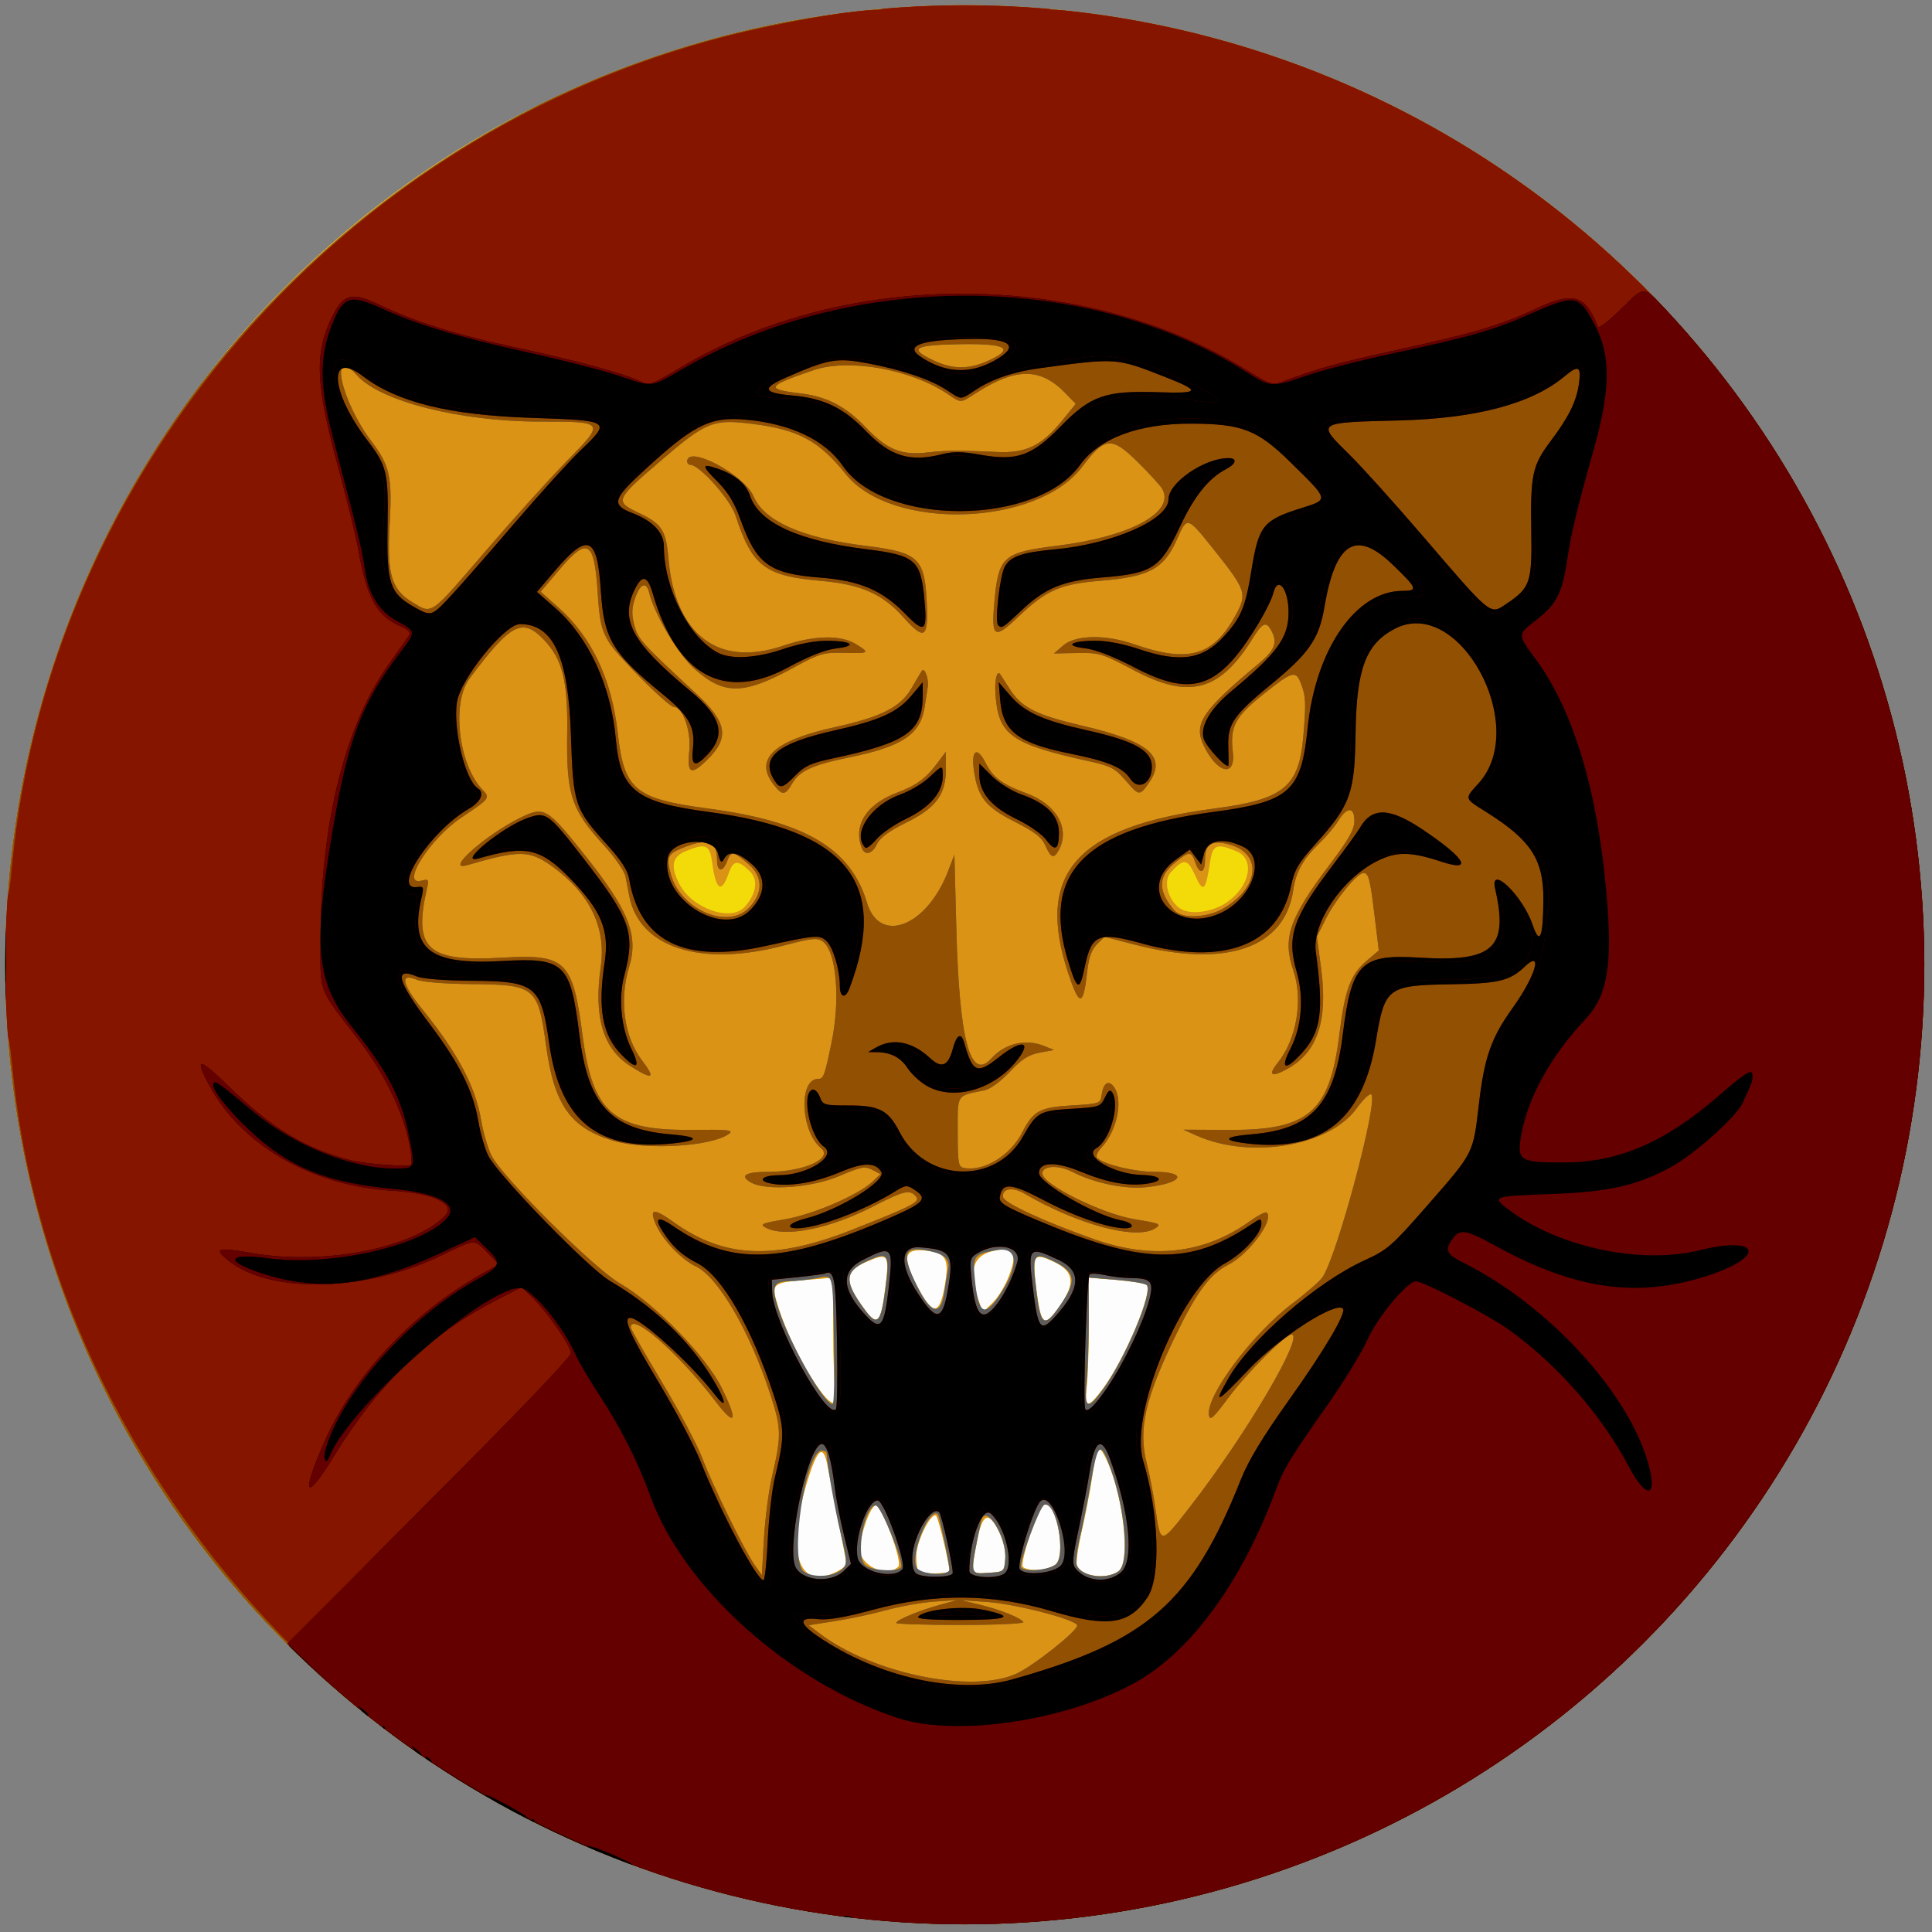
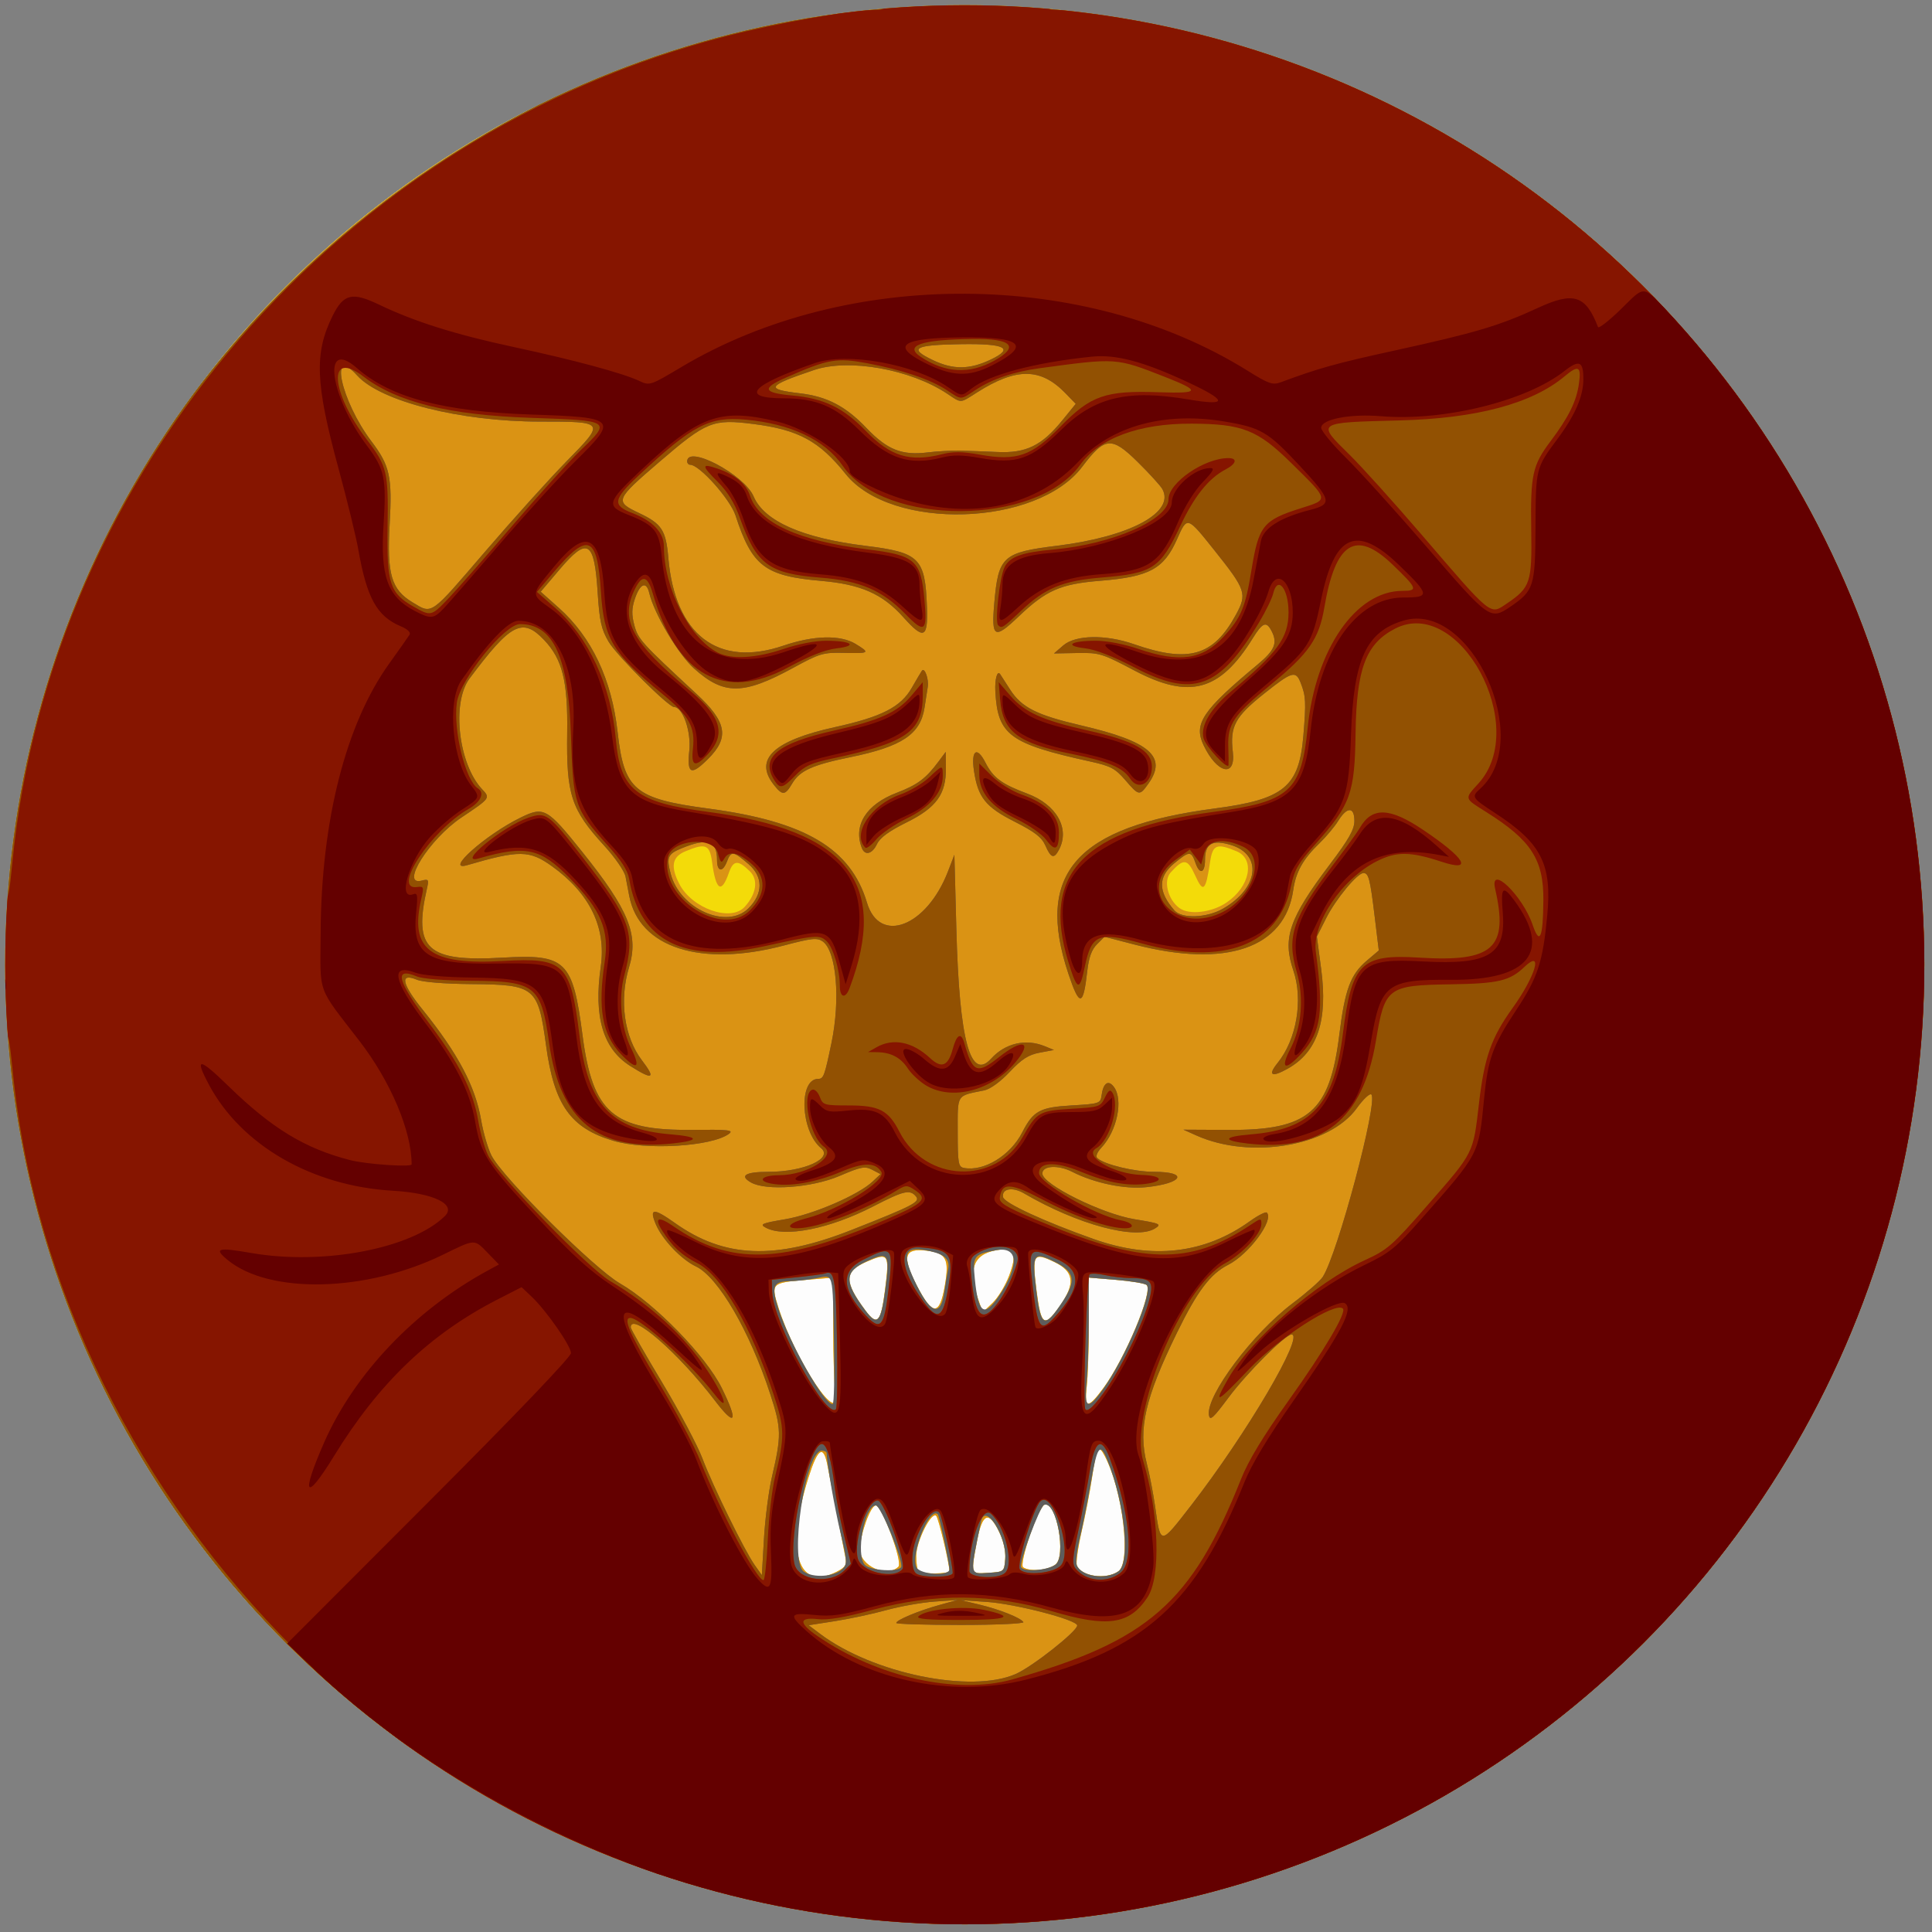
<svg xmlns="http://www.w3.org/2000/svg" xmlns:ns1="http://sodipodi.sourceforge.net/DTD/sodipodi-0.dtd" xmlns:ns2="http://www.inkscape.org/namespaces/inkscape" version="1.1" id="svg1" width="186.24" height="186.24" viewBox="0 0 186.24 186.24" ns1:docname="tiger.svg" ns2:version="1.4.2 (f4327f4, 2025-05-13)">
  <rect x="0" y="0" width="186.24" height="186.24" fill="#808080" stroke="none" />
  <defs id="defs1">
    <clipPath clipPathUnits="userSpaceOnUse" id="clipPath22">
      <path style="fill:#00ffff;stroke-width:0.993" id="path22" ns1:type="arc" ns1:cx="93" ns1:cy="93" ns1:rx="92.5" ns1:ry="92.5" ns1:start="0" ns1:end="6.2819818" ns1:open="true" ns1:arc-type="arc" d="M 185.5,93 A 92.5,92.5 0 0 1 93.028,185.5 92.5,92.5 0 0 1 0.5,93.056 92.5,92.5 0 0 1 92.917,0.5 92.5,92.5 0 0 1 185.5,92.889" />
    </clipPath>
  </defs>
  <ns1:namedview id="namedview1" pagecolor="#505050" bordercolor="#eeeeee" borderopacity="1" ns2:showpageshadow="0" ns2:pageopacity="0" ns2:pagecheckerboard="0" ns2:deskcolor="#505050" showgrid="false" ns2:zoom="4.499149" ns2:cx="39.340773" ns2:cy="98.129668" ns2:window-width="2560" ns2:window-height="1387" ns2:window-x="-8" ns2:window-y="-8" ns2:window-maximized="1" ns2:current-layer="g1" />
  <g ns2:groupmode="layer" ns2:label="Image" id="g1">
    <g id="g2" clip-path="url(#clipPath22)">
      <path style="display:inline;fill:#fdfdfd" d="M 0,93.12 V 0 H 93.12 186.24 V 93.12 186.24 H 93.12 0 Z" id="path20" />
      <path style="display:inline;fill:#f3db09" d="M 87.36,186.052 C 19.917,180.259 -19.559,111.759 9.922,51.68 35.37,-0.18 102.599,-16.115 148.96,18.725 c 49.843,37.456 49.542,112.072 -0.603,149.264 -17,12.609 -41.17,19.767 -60.997,18.064 z m -6.671,-34.557 c 0.811,-0.419 0.948,-0.65 0.81,-1.36 -0.092,-0.47 -0.475,-2.439 -0.85,-4.375 -0.376,-1.936 -0.783,-4.013 -0.905,-4.616 -0.385,-1.898 -0.929,-1.51 -1.814,1.291 -2.245,7.108 -1.05,11.03 2.761,9.06 z m 27.124,-0.024 c 1.25,-0.875 0.425,-7.799 -1.328,-11.145 -0.596,-1.138 -0.781,-0.819 -1.218,2.107 -0.194,1.302 -0.644,3.633 -1,5.179 -0.355,1.547 -0.564,3.026 -0.464,3.288 0.41,1.069 2.811,1.41 4.01,0.571 z M 91.52,151.44 c -7.93e-4,-0.727 -1.039,-5.082 -1.267,-5.312 -0.464,-0.469 -1.933,2.455 -1.933,3.847 0,0.703 0.096,1.375 0.213,1.492 0.294,0.294 2.987,0.27 2.986,-0.027 z m 5.381,-1.137 c 0.064,-0.772 -0.155,-1.744 -0.597,-2.656 -0.984,-2.033 -1.608,-1.786 -2.108,0.835 -0.635,3.328 -0.662,3.248 1.084,3.136 1.509,-0.097 1.521,-0.106 1.62,-1.315 z m -10.294,0.722 c 0.438,-0.438 -1.584,-5.905 -2.184,-5.905 -0.504,0 -1.509,2.776 -1.529,4.222 -0.022,1.604 2.602,2.794 3.713,1.684 z m 15.118,-0.189 c 1.096,-0.767 0.128,-6.174 -1.035,-5.787 -0.61,0.203 -2.504,5.758 -2.059,6.04 0.684,0.434 2.302,0.301 3.094,-0.253 z M 80.525,134.16 c -0.109,-0.66 -0.2,-3.406 -0.202,-6.102 l -0.004,-4.902 -2.64,0.219 c -3.31,0.275 -3.377,0.341 -2.659,2.62 1.659,5.271 6.12,11.888 5.505,8.164 z m 25.857,-0.376 c 2.086,-2.842 4.797,-9.319 4.152,-9.917 -0.162,-0.15 -1.482,-0.371 -2.934,-0.492 l -2.64,-0.219 -0.003,4.422 c -0.002,2.432 -0.094,5.178 -0.205,6.102 -0.256,2.133 0.123,2.157 1.629,0.104 z m -21.06,-9.489 c 0.435,-3.43 0.334,-3.583 -1.763,-2.681 -2.199,0.946 -2.225,1.915 -0.129,4.723 1.144,1.532 1.486,1.163 1.893,-2.042 z m 16.852,1.59 c 1.512,-2.152 1.365,-3.324 -0.533,-4.23 -2.035,-0.972 -2.167,-0.76 -1.723,2.76 0.43,3.405 0.75,3.613 2.256,1.47 z m -11.087,-1.989 c 0.433,-2.528 0.131,-3.106 -1.746,-3.336 -2.174,-0.266 -2.418,0.525 -1.009,3.279 1.554,3.038 2.242,3.052 2.755,0.056 z m 6.202,-0.952 c 0.806,-2.155 0.502,-2.745 -1.252,-2.429 -2.327,0.419 -2.788,1.943 -1.578,5.214 l 0.285,0.769 0.948,-0.908 c 0.522,-0.5 1.241,-1.69 1.598,-2.646 z" id="path17" />
      <path style="display:inline;fill:#da9314" d="M 87.36,186.052 C 19.917,180.259 -19.559,111.759 9.922,51.68 35.37,-0.18 102.599,-16.115 148.96,18.725 c 49.843,37.456 49.542,112.072 -0.603,149.264 -17,12.609 -41.17,19.767 -60.997,18.064 z m -6.671,-34.557 c 0.811,-0.419 0.948,-0.65 0.81,-1.36 -0.092,-0.47 -0.475,-2.439 -0.85,-4.375 -0.376,-1.936 -0.783,-4.013 -0.905,-4.616 -0.385,-1.898 -0.929,-1.51 -1.814,1.291 -2.245,7.108 -1.05,11.03 2.761,9.06 z m 27.124,-0.024 c 1.25,-0.875 0.425,-7.799 -1.328,-11.145 -0.596,-1.138 -0.781,-0.819 -1.218,2.107 -0.194,1.302 -0.644,3.633 -1,5.179 -0.355,1.547 -0.564,3.026 -0.464,3.288 0.41,1.069 2.811,1.41 4.01,0.571 z M 91.52,151.44 c -7.93e-4,-0.727 -1.039,-5.082 -1.267,-5.312 -0.464,-0.469 -1.933,2.455 -1.933,3.847 0,0.703 0.096,1.375 0.213,1.492 0.294,0.294 2.987,0.27 2.986,-0.027 z m 5.381,-1.137 c 0.064,-0.772 -0.155,-1.744 -0.597,-2.656 -0.984,-2.033 -1.608,-1.786 -2.108,0.835 -0.635,3.328 -0.662,3.248 1.084,3.136 1.509,-0.097 1.521,-0.106 1.62,-1.315 z m -10.294,0.722 c 0.438,-0.438 -1.584,-5.905 -2.184,-5.905 -0.504,0 -1.509,2.776 -1.529,4.222 -0.022,1.604 2.602,2.794 3.713,1.684 z m 15.118,-0.189 c 1.096,-0.767 0.128,-6.174 -1.035,-5.787 -0.61,0.203 -2.504,5.758 -2.059,6.04 0.684,0.434 2.302,0.301 3.094,-0.253 z M 80.525,134.16 c -0.109,-0.66 -0.2,-3.406 -0.202,-6.102 l -0.004,-4.902 -2.64,0.219 c -3.31,0.275 -3.377,0.341 -2.659,2.62 1.659,5.271 6.12,11.888 5.505,8.164 z m 25.857,-0.376 c 2.086,-2.842 4.797,-9.319 4.152,-9.917 -0.162,-0.15 -1.482,-0.371 -2.934,-0.492 l -2.64,-0.219 -0.003,4.422 c -0.002,2.432 -0.094,5.178 -0.205,6.102 -0.256,2.133 0.123,2.157 1.629,0.104 z m -21.06,-9.489 c 0.435,-3.43 0.334,-3.583 -1.763,-2.681 -2.199,0.946 -2.225,1.915 -0.129,4.723 1.144,1.532 1.486,1.163 1.893,-2.042 z m 16.852,1.59 c 1.512,-2.152 1.365,-3.324 -0.533,-4.23 -2.035,-0.972 -2.167,-0.76 -1.723,2.76 0.43,3.405 0.75,3.613 2.256,1.47 z m -11.087,-1.989 c 0.433,-2.528 0.131,-3.106 -1.746,-3.336 -2.174,-0.266 -2.418,0.525 -1.009,3.279 1.554,3.038 2.242,3.052 2.755,0.056 z m 6.202,-0.952 c 0.806,-2.155 0.502,-2.745 -1.252,-2.429 -2.327,0.419 -2.788,1.943 -1.578,5.214 l 0.285,0.769 0.948,-0.908 c 0.522,-0.5 1.241,-1.69 1.598,-2.646 z M 71.786,87.419 c 1.139,-1.258 1.333,-2.606 0.496,-3.43 -1.138,-1.119 -1.591,-1.085 -2.022,0.152 -0.714,2.049 -1.25,1.711 -1.615,-1.021 -0.229,-1.713 -0.619,-1.873 -2.575,-1.056 -1.284,0.536 -1.454,1.462 -0.581,3.152 1.224,2.37 4.963,3.678 6.297,2.203 z m 46.456,-0.42 c 2.257,-1.536 2.776,-4.18 0.968,-4.935 -1.924,-0.804 -2.31,-0.65 -2.56,1.019 -0.423,2.824 -0.658,3.039 -1.436,1.315 -0.74,-1.641 -1.105,-1.685 -2.37,-0.287 -0.723,0.799 -0.267,2.616 0.86,3.431 0.947,0.685 3.116,0.425 4.537,-0.542 z" id="path16" />
      <path style="display:inline;fill:#5e5d5d" d="M 87.2,185.897 C 53.929,182.73 26.474,164.992 11.428,136.941 5.992,126.805 0.96,110.333 0.96,102.667 0.96,102.021 0.805,101.442 0.616,101.379 0.133,101.218 0.126,85.186 0.61,84.702 c 0.193,-0.193 0.35,-0.845 0.35,-1.45 0,-3.777 2.561,-14.985 4.95,-21.662 C 20.392,21.112 63.209,-5.042 104.96,1.085 c 41.696,6.119 74.042,37.582 79.814,77.635 0.292,2.024 0.698,4.4 0.903,5.28 0.499,2.142 0.499,16.098 0,18.24 -0.205,0.88 -0.613,3.256 -0.907,5.28 -4.419,30.419 -25.316,57.691 -53.901,70.344 -13.74,6.082 -30.935,9.245 -43.668,8.033 z m 10.72,-24.531 c 1.615,-0.714 5.92,-4.113 5.92,-4.674 0,-0.542 -5.944,-2.087 -8.751,-2.275 l -2.449,-0.164 1.76,0.423 c 1.975,0.475 3.996,1.279 4.25,1.69 0.093,0.15 -2.626,0.273 -6.041,0.273 -3.415,0 -6.209,-0.086 -6.209,-0.191 0,-0.281 2.143,-1.174 4.16,-1.733 l 1.76,-0.488 -2.243,0.161 c -1.234,0.089 -3.322,0.46 -4.64,0.824 -1.318,0.365 -3.543,0.841 -4.942,1.059 l -2.545,0.396 1.105,0.831 c 5.094,3.829 14.563,5.77 18.865,3.868 z M 81.228,151.229 c 0.453,-0.453 0.434,-0.777 -0.204,-3.465 -0.578,-2.433 -1.31,-6.639 -1.338,-7.685 -0.004,-0.132 -0.216,-0.24 -0.472,-0.24 -1.571,0 -3.156,10.631 -1.738,11.652 0.908,0.654 2.98,0.509 3.752,-0.263 z m 26.585,0.242 c 1.201,-0.841 0.593,-6.746 -1.114,-10.832 -0.676,-1.619 -0.952,-1.195 -1.565,2.402 -0.285,1.672 -0.749,3.999 -1.031,5.171 -0.282,1.172 -0.424,2.363 -0.315,2.648 0.425,1.107 2.803,1.468 4.025,0.612 z M 74.406,142.4 c 0.938,-4.025 0.926,-4.688 -0.152,-8 -1.978,-6.08 -5.018,-11.299 -7.177,-12.324 -1.415,-0.672 -3.255,-2.612 -3.865,-4.076 -0.644,-1.545 -0.213,-1.573 1.832,-0.118 4.786,3.403 9.647,3.599 17.037,0.686 5.959,-2.349 6.653,-2.71 6.22,-3.231 -0.584,-0.704 -1.17,-0.568 -4.123,0.956 -4.205,2.169 -8.544,3.029 -10.358,2.052 -0.618,-0.333 -0.401,-0.427 1.859,-0.81 2.702,-0.458 7.057,-2.335 8.442,-3.638 l 0.76,-0.715 -0.797,-0.417 c -0.706,-0.37 -1.065,-0.302 -3.16,0.594 -2.657,1.137 -7.071,1.461 -8.533,0.627 -1.145,-0.654 -0.532,-1.024 1.696,-1.024 3.396,0 6.259,-1.29 5.062,-2.281 C 77.168,109.04 76.962,104 78.877,104 c 0.508,0 0.613,-0.284 1.275,-3.461 0.879,-4.215 0.476,-8.863 -0.849,-9.791 -0.529,-0.37 -1.056,-0.315 -3.719,0.39 -8.023,2.123 -13.966,0.223 -14.926,-4.772 -0.098,-0.509 -0.259,-1.347 -0.358,-1.861 -0.1,-0.52 -1.004,-1.835 -2.034,-2.96 -3.218,-3.514 -3.676,-4.911 -3.59,-10.931 0.071,-4.939 -0.459,-7.065 -2.227,-8.924 -2.087,-2.195 -3.199,-1.619 -7.191,3.727 -1.739,2.329 -1.065,8.234 1.217,10.664 0.8,0.851 0.795,0.858 -1.99,2.723 -3.078,2.062 -5.965,6.643 -3.835,6.086 0.658,-0.172 0.704,-0.106 0.511,0.741 -1.339,5.886 -0.002,7.106 7.326,6.683 6.069,-0.35 6.729,0.294 7.668,7.492 0.975,7.475 2.962,9.191 10.55,9.111 3.541,-0.037 4.06,0.019 3.558,0.386 -1.669,1.22 -7.971,1.6 -11.122,0.669 -4.133,-1.22 -5.719,-3.457 -6.497,-9.16 -0.774,-5.673 -1.045,-5.897 -7.204,-5.947 -2.549,-0.021 -4.699,-0.192 -5.244,-0.419 -1.693,-0.703 -1.484,0.372 0.565,2.91 3.369,4.173 5.065,7.376 5.618,10.612 0.207,1.214 0.657,2.756 1,3.428 1.077,2.112 9.905,10.898 12.377,12.319 3.356,1.929 8.312,7.022 9.828,10.1 1.607,3.262 1.321,3.805 -0.647,1.228 -3.529,-4.622 -8.136,-8.636 -8.136,-7.089 0,0.15 1.36,2.538 3.022,5.307 1.662,2.769 3.412,6.067 3.888,7.328 1.013,2.683 4.067,8.909 5.049,10.293 l 0.681,0.96 0.203,-3.52 c 0.112,-1.936 0.455,-4.6 0.763,-5.92 z m -13.657,-39.644 c -2.625,-1.665 -3.532,-4.73 -2.836,-9.585 0.539,-3.76 -1.064,-7.055 -4.705,-9.669 -2.165,-1.555 -3.151,-1.567 -8.168,-0.103 -2.268,0.662 1.753,-2.925 5.135,-4.58 2.257,-1.105 2.555,-0.939 5.964,3.315 4.483,5.594 5.449,7.981 4.498,11.115 -0.962,3.172 -0.469,6.72 1.246,8.968 1.36,1.783 1.057,1.926 -1.134,0.537 z M 91.52,151.28 c -3.62e-4,-0.552 -0.971,-5.158 -1.118,-5.305 -0.793,-0.793 -2.685,3.937 -2.05,5.124 0.374,0.698 3.169,0.858 3.168,0.181 z m 5.381,-0.977 c 0.179,-2.166 -1.937,-5.492 -2.322,-3.652 -1.108,5.286 -1.136,5.084 0.702,4.966 1.509,-0.097 1.521,-0.106 1.62,-1.315 z m -10.039,0.768 c 0.28,-0.454 -1.961,-5.951 -2.426,-5.951 -1.107,0 -1.987,4.801 -1.052,5.737 0.545,0.545 3.173,0.707 3.478,0.214 z m 14.863,-0.234 c 1.115,-0.781 0.122,-6.172 -1.064,-5.777 -0.427,0.142 -2.47,5.641 -2.237,6.018 0.294,0.475 2.51,0.313 3.301,-0.241 z m 13.055,-5.666 c 5.4,-6.968 11.022,-16.531 9.719,-16.531 -0.598,0 -4.323,3.73 -6.072,6.08 -1.505,2.022 -1.803,2.285 -1.89,1.672 -0.266,-1.875 4.228,-7.866 8.069,-10.756 1.348,-1.015 2.654,-2.158 2.902,-2.541 1.441,-2.226 5.358,-16.918 4.689,-17.587 -0.147,-0.147 -0.78,0.445 -1.405,1.315 -2.635,3.668 -10.246,4.965 -15.46,2.635 l -1.251,-0.559 4.32,0.023 c 7.757,0.042 9.777,-1.691 10.706,-9.185 0.539,-4.347 1.077,-5.799 2.641,-7.125 l 1.164,-0.987 -0.398,-3.284 c -0.439,-3.622 -0.583,-4.181 -1.077,-4.181 -0.593,0 -2.658,2.492 -3.589,4.334 l -0.905,1.789 0.411,3.106 c 0.662,5.001 -0.345,8.012 -3.219,9.627 -1.555,0.874 -1.952,0.655 -0.984,-0.541 1.837,-2.271 2.489,-6.087 1.525,-8.917 -1.066,-3.128 -0.41,-5.031 3.529,-10.247 1.822,-2.412 2.355,-3.358 2.355,-4.175 0,-1.38 -0.703,-1.388 -1.553,-0.017 -0.355,0.572 -1.168,1.544 -1.807,2.16 -1.59,1.532 -2.286,2.773 -2.535,4.516 -0.802,5.615 -6.464,7.553 -15.333,5.249 l -2.862,-0.743 -0.726,0.726 c -0.515,0.515 -0.787,1.272 -0.938,2.609 -0.382,3.401 -0.743,3.448 -1.815,0.234 -3.232,-9.685 0.745,-14.179 14.099,-15.933 6.685,-0.878 8.141,-2.076 8.552,-7.03 0.268,-3.24 0.24,-3.799 -0.255,-5.068 -0.482,-1.233 -0.827,-1.132 -3.544,1.037 -2.802,2.237 -3.291,3.151 -3.002,5.613 0.294,2.503 -1.522,2.083 -2.82,-0.653 -0.978,-2.062 -0.127,-3.333 5.206,-7.774 1.678,-1.397 1.959,-2.095 1.323,-3.283 -0.49,-0.917 -0.849,-0.768 -1.783,0.741 -3.172,5.124 -6.106,5.921 -11.435,3.104 -3.087,-1.632 -3.363,-1.716 -5.491,-1.676 l -2.24,0.042 0.898,-0.775 c 1.177,-1.017 4.084,-1.067 6.812,-0.117 5.281,1.838 7.656,1.15 9.831,-2.846 1.092,-2.007 0.966,-2.387 -2.06,-6.181 -2.657,-3.331 -2.631,-3.324 -3.608,-1.116 -1.279,2.893 -2.667,3.647 -7.412,4.03 -3.84,0.31 -5.209,0.909 -7.868,3.445 -2.346,2.238 -2.641,2.073 -2.346,-1.308 0.392,-4.488 0.808,-4.867 6.056,-5.514 7.024,-0.866 11.383,-3.211 10.147,-5.459 -0.178,-0.324 -1.26,-1.512 -2.404,-2.638 -2.498,-2.46 -3.146,-2.402 -5.323,0.481 -4.363,5.779 -18.4,6.21 -22.805,0.701 -2.549,-3.188 -4.558,-4.274 -8.924,-4.825 -3.88,-0.49 -4.493,-0.243 -8.993,3.622 -4.317,3.707 -4.371,3.842 -1.989,4.969 2.178,1.03 2.584,1.652 2.811,4.301 0.639,7.449 4.793,10.623 11.097,8.479 2.928,-0.996 5.496,-1.056 6.96,-0.164 1.421,0.866 1.351,0.92 -1.12,0.861 -2.012,-0.049 -2.347,0.05 -4.88,1.433 -4.83,2.637 -6.705,2.652 -9.573,0.074 -1.531,-1.377 -3.847,-5.275 -4.318,-7.267 -0.281,-1.19 -0.891,-0.944 -1.393,0.562 -0.307,0.923 -0.318,1.525 -0.047,2.536 0.362,1.347 0.678,1.696 5.979,6.606 2.937,2.721 3.206,4.203 1.137,6.272 -1.654,1.654 -2.057,1.476 -1.818,-0.806 0.192,-1.833 -0.63,-4.187 -1.461,-4.187 -0.552,0 -5.545,-4.979 -6.321,-6.303 C 57.964,60.659 57.79,59.875 57.614,57.118 57.293,52.093 56.646,51.708 53.921,54.92 l -1.799,2.12 1.753,1.562 c 3.17,2.825 5.097,6.902 5.663,11.981 0.621,5.567 1.627,6.414 8.756,7.362 9.335,1.242 13.713,3.841 15.281,9.071 1.218,4.065 5.758,2.311 7.809,-3.017 l 0.616,-1.6 0.191,7.2 c 0.284,10.707 1.352,14.664 3.358,12.447 1.342,-1.483 3.325,-1.945 5.15,-1.199 l 0.901,0.368 -1.382,0.259 c -1.072,0.201 -1.718,0.616 -2.88,1.849 -0.899,0.954 -1.882,1.668 -2.458,1.785 -2.726,0.554 -2.56,0.294 -2.56,4.015 0,3.003 0.061,3.36 0.592,3.462 1.928,0.371 4.487,-1.189 5.633,-3.435 1.054,-2.064 1.695,-2.413 4.767,-2.59 2.66,-0.154 2.772,-0.191 2.875,-0.96 0.162,-1.209 0.656,-1.548 1.194,-0.819 0.922,1.249 0.3,4.244 -1.217,5.859 -0.413,0.44 -0.566,0.837 -0.385,1.002 0.677,0.617 3.581,1.318 5.458,1.318 3.375,0 2.815,1.109 -0.748,1.481 -2.07,0.216 -4.993,-0.391 -7.129,-1.481 -1.347,-0.687 -2.881,-0.602 -2.881,0.161 0,1.048 5.748,3.898 8.898,4.412 2.456,0.4 2.617,0.472 1.972,0.88 -1.827,1.155 -7.448,-0.349 -12.657,-3.387 -1.098,-0.641 -2.159,-0.44 -1.998,0.377 0.112,0.568 3.962,2.347 8.744,4.041 5.634,1.996 10.673,1.419 15.048,-1.723 0.787,-0.565 1.521,-0.938 1.63,-0.829 0.718,0.718 -1.715,4.007 -3.721,5.031 -1.731,0.883 -2.976,2.534 -4.943,6.558 -3.066,6.271 -3.761,9.29 -2.901,12.609 0.26,1.002 0.621,2.875 0.804,4.163 0.529,3.732 0.467,3.733 3.423,-0.082 z M 100.778,81.52 c -0.357,-0.81 -1.016,-1.322 -2.986,-2.32 -2.781,-1.408 -3.519,-2.33 -3.901,-4.877 -0.301,-2.006 0.277,-2.43 1.104,-0.81 0.744,1.459 1.56,2.065 4.021,2.986 2.855,1.068 4.154,3.384 3.052,5.442 -0.467,0.872 -0.765,0.774 -1.291,-0.421 z M 83.074,81.734 c -0.839,-2.187 0.429,-4.188 3.367,-5.311 1.998,-0.764 2.804,-1.365 4.021,-2.999 l 0.702,-0.943 0.018,1.556 c 0.029,2.517 -0.916,3.82 -3.803,5.248 -1.669,0.825 -2.548,1.469 -2.836,2.076 -0.462,0.975 -1.169,1.154 -1.468,0.374 z m -8.491,-6.097 c -1.923,-2.445 -0.01,-4.243 5.897,-5.542 4.52,-0.995 6.348,-1.931 7.417,-3.798 0.471,-0.823 0.911,-1.564 0.977,-1.647 0.268,-0.335 0.675,0.815 0.558,1.576 -0.069,0.448 -0.209,1.351 -0.312,2.006 -0.4,2.556 -2.182,3.741 -7.153,4.758 -3.657,0.748 -4.867,1.296 -5.6,2.537 -0.692,1.171 -0.939,1.187 -1.785,0.112 z m 33.887,-0.444 c -0.96,-1.114 -1.412,-1.354 -3.35,-1.78 -7.812,-1.718 -8.948,-2.556 -9.172,-6.764 -0.063,-1.178 0.185,-2.063 0.465,-1.662 0.051,0.073 0.483,0.742 0.96,1.487 1.106,1.726 2.556,2.457 6.867,3.461 6.619,1.541 8.311,3.013 6.457,5.616 -0.846,1.188 -0.903,1.179 -2.228,-0.358 z M 87.077,59.495 c -2.015,-2.254 -4.082,-3.166 -7.936,-3.501 -5.408,-0.47 -6.64,-1.412 -8.239,-6.301 -0.516,-1.576 -3.476,-4.892 -4.368,-4.892 -0.162,0 -0.294,-0.144 -0.294,-0.32 0,-1.637 5.501,1.262 6.407,3.376 1.024,2.388 4.698,4.009 10.789,4.76 5.225,0.644 5.751,1.172 5.92,5.933 0.106,2.984 -0.304,3.154 -2.278,0.946 z M 80.396,129.52 c -0.142,-7.101 -0.012,-6.628 -1.731,-6.295 -0.762,0.147 -1.929,0.274 -2.595,0.282 -1.541,0.018 -1.734,0.513 -1.034,2.658 1.094,3.356 4.412,9.196 5.224,9.196 0.139,0 0.201,-2.628 0.136,-5.84 z M 106.269,134 c 2.184,-2.992 4.934,-9.512 4.271,-10.127 -0.165,-0.153 -1.488,-0.377 -2.94,-0.498 l -2.64,-0.219 -0.002,3.942 c -0.001,2.168 -0.094,4.914 -0.206,6.102 -0.244,2.588 0.085,2.762 1.517,0.8 z m -20.928,-9.706 c 0.463,-3.471 0.313,-3.693 -1.814,-2.697 -2.155,1.009 -2.174,1.958 -0.097,4.74 1.141,1.528 1.484,1.161 1.911,-2.043 z m 16.995,1.323 c 1.45,-2.165 1.308,-2.997 -0.676,-3.981 -2.052,-1.017 -2.198,-0.786 -1.759,2.785 0.43,3.493 0.781,3.665 2.434,1.196 z m -11.309,-1.054 c 0.121,-0.838 0.283,-1.812 0.36,-2.164 0.208,-0.948 -0.264,-1.452 -1.659,-1.773 -2.489,-0.573 -2.856,0.069 -1.591,2.786 1.504,3.231 2.531,3.64 2.89,1.151 z m 5.248,0.402 c 2.014,-2.95 1.913,-4.838 -0.238,-4.45 -2.168,0.391 -2.287,0.55 -2.066,2.772 0.332,3.337 0.892,3.745 2.304,1.678 z M 72.153,87.556 c 1.424,-1.424 1.424,-3.03 0.001,-4.26 -1.465,-1.266 -1.68,-1.293 -2.074,-0.255 -0.414,1.088 -0.96,1.01 -0.96,-0.137 0,-1.868 -0.886,-2.165 -3.401,-1.137 -1.351,0.552 -1.488,0.87 -1.066,2.467 0.898,3.392 5.425,5.398 7.5,3.323 z m 45.737,0.039 c 3.447,-1.971 3.846,-5.215 0.755,-6.145 -1.784,-0.537 -2.485,-0.133 -2.485,1.435 0,1.284 -0.513,1.462 -0.912,0.316 -0.417,-1.195 -0.578,-1.194 -2.055,0.024 -1.579,1.301 -1.573,2.713 0.018,4.537 0.712,0.816 3.112,0.731 4.679,-0.165 z M 46.742,53.2 c 2.682,-3.124 6.24,-7.069 7.908,-8.767 3.708,-3.775 3.695,-3.793 -2.587,-3.793 -7.676,0 -15.37,-1.94 -17.633,-4.445 -2.764,-3.061 -1.565,2.464 1.378,6.35 1.779,2.349 2.012,3.412 1.753,7.995 -0.272,4.821 0.164,6.3 2.223,7.535 1.905,1.142 1.626,1.337 6.957,-4.874 z m 45.738,-9.758 c 0.792,0.015 2.448,0.074 3.68,0.131 2.748,0.126 4.258,-0.61 6.234,-3.038 l 1.306,-1.605 -0.999,-1.03 c -2.38,-2.455 -4.724,-2.477 -8.505,-0.079 -1.707,1.083 -1.466,1.074 -2.923,0.109 -3.548,-2.348 -9.459,-3.391 -12.806,-2.26 -4.556,1.54 -4.74,1.846 -1.347,2.245 2.598,0.305 4.401,1.244 6.388,3.326 2.024,2.121 3.424,2.68 5.932,2.37 0.88,-0.109 2.248,-0.185 3.04,-0.169 z m 3.018,-8.776 c 2.293,-1.093 1.42,-1.553 -2.828,-1.489 -4.562,0.068 -5.141,0.398 -2.724,1.547 1.945,0.925 3.524,0.909 5.552,-0.058 z" id="path11" />
      <path style="display:inline;fill:#925102" d="M 87.52,185.907 C 46.474,182.63 13.001,154.692 3.187,115.52 2.175,111.478 0.96,104.489 0.96,102.704 c -3.453e-5,-0.625 -0.155,-1.291 -0.345,-1.481 -0.476,-0.476 -0.476,-16.051 0,-16.527 0.19,-0.19 0.345,-0.84 0.345,-1.444 0,-3.777 2.561,-14.985 4.95,-21.662 C 20.392,21.112 63.209,-5.042 104.96,1.085 c 41.696,6.119 74.042,37.582 79.814,77.635 0.292,2.024 0.698,4.4 0.903,5.28 0.499,2.142 0.499,16.098 0,18.24 -0.205,0.88 -0.613,3.256 -0.907,5.28 -4.419,30.419 -25.316,57.691 -53.901,70.344 -13.659,6.046 -30.113,9.099 -43.348,8.042 z m 10.4,-24.54 c 1.615,-0.714 5.92,-4.113 5.92,-4.674 0,-0.542 -5.944,-2.087 -8.751,-2.275 l -2.449,-0.164 1.76,0.423 c 1.975,0.475 3.996,1.279 4.25,1.69 0.093,0.15 -2.626,0.273 -6.041,0.273 -3.415,0 -6.209,-0.086 -6.209,-0.191 0,-0.281 2.143,-1.174 4.16,-1.733 l 1.76,-0.488 -2.243,0.161 c -1.234,0.089 -3.322,0.46 -4.64,0.824 -1.318,0.365 -3.543,0.841 -4.942,1.059 l -2.545,0.396 1.105,0.831 c 5.094,3.829 14.563,5.77 18.865,3.868 z m -16.538,-9.966 0.648,-0.648 -0.682,-2.817 c -0.375,-1.549 -0.773,-3.609 -0.886,-4.577 -0.307,-2.651 -0.757,-4.16 -1.239,-4.16 -1.24,0 -3.284,9 -2.633,11.594 0.394,1.568 3.444,1.955 4.792,0.607 z m 26.619,0.222 c 1.369,-1.077 0.933,-5.771 -1.03,-11.076 -0.786,-2.124 -1.447,-1.704 -1.914,1.217 -0.211,1.318 -0.7,3.869 -1.087,5.668 -0.598,2.781 -0.638,3.35 -0.268,3.796 1.015,1.223 3.012,1.407 4.298,0.396 z m -16.16,0.009 c 0,-0.851 -1.053,-5.576 -1.302,-5.842 -0.714,-0.764 -2.512,2.224 -2.594,4.31 -0.033,0.835 0.114,1.422 0.402,1.604 0.674,0.427 3.494,0.369 3.494,-0.071 z m 5.056,-0.016 c 0.876,-0.876 -0.034,-4.582 -1.406,-5.721 -0.823,-0.683 -2.048,2.632 -2.05,5.545 -4.55e-4,0.675 2.813,0.818 3.456,0.176 z M 74.406,142.4 c 0.938,-4.025 0.926,-4.688 -0.152,-8 -1.978,-6.08 -5.018,-11.299 -7.177,-12.324 -1.415,-0.672 -3.255,-2.612 -3.865,-4.076 -0.644,-1.545 -0.213,-1.573 1.832,-0.118 4.786,3.403 9.647,3.599 17.037,0.686 5.959,-2.349 6.653,-2.71 6.22,-3.231 -0.584,-0.704 -1.17,-0.568 -4.123,0.956 -4.205,2.169 -8.544,3.029 -10.358,2.052 -0.618,-0.333 -0.401,-0.427 1.859,-0.81 2.702,-0.458 7.057,-2.335 8.442,-3.638 l 0.76,-0.715 -0.797,-0.417 c -0.706,-0.37 -1.065,-0.302 -3.16,0.594 -2.657,1.137 -7.071,1.461 -8.533,0.627 -1.145,-0.654 -0.532,-1.024 1.696,-1.024 3.396,0 6.259,-1.29 5.062,-2.281 C 77.168,109.04 76.962,104 78.877,104 c 0.508,0 0.613,-0.284 1.275,-3.461 0.879,-4.215 0.476,-8.863 -0.849,-9.791 -0.529,-0.37 -1.056,-0.315 -3.719,0.39 -8.023,2.123 -13.966,0.223 -14.926,-4.772 -0.098,-0.509 -0.259,-1.347 -0.358,-1.861 -0.1,-0.52 -1.004,-1.835 -2.034,-2.96 -3.218,-3.514 -3.676,-4.911 -3.59,-10.931 0.071,-4.939 -0.459,-7.065 -2.227,-8.924 -2.087,-2.195 -3.199,-1.619 -7.191,3.727 -1.739,2.329 -1.065,8.234 1.217,10.664 0.8,0.851 0.795,0.858 -1.99,2.723 -3.078,2.062 -5.965,6.643 -3.835,6.086 0.658,-0.172 0.704,-0.106 0.511,0.741 -1.339,5.886 -0.002,7.106 7.326,6.683 6.069,-0.35 6.729,0.294 7.668,7.492 0.975,7.475 2.962,9.191 10.55,9.111 3.541,-0.037 4.06,0.019 3.558,0.386 -1.669,1.22 -7.971,1.6 -11.122,0.669 -4.133,-1.22 -5.719,-3.457 -6.497,-9.16 -0.774,-5.673 -1.045,-5.897 -7.204,-5.947 -2.549,-0.021 -4.699,-0.192 -5.244,-0.419 -1.693,-0.703 -1.484,0.372 0.565,2.91 3.369,4.173 5.065,7.376 5.618,10.612 0.207,1.214 0.657,2.756 1,3.428 1.077,2.112 9.905,10.898 12.377,12.319 3.356,1.929 8.312,7.022 9.828,10.1 1.607,3.262 1.321,3.805 -0.647,1.228 -3.529,-4.622 -8.136,-8.636 -8.136,-7.089 0,0.15 1.36,2.538 3.022,5.307 1.662,2.769 3.412,6.067 3.888,7.328 1.013,2.683 4.067,8.909 5.049,10.293 l 0.681,0.96 0.203,-3.52 c 0.112,-1.936 0.455,-4.6 0.763,-5.92 z m -13.657,-39.644 c -2.625,-1.665 -3.532,-4.73 -2.836,-9.585 0.539,-3.76 -1.064,-7.055 -4.705,-9.669 -2.165,-1.555 -3.151,-1.567 -8.168,-0.103 -2.268,0.662 1.753,-2.925 5.135,-4.58 2.257,-1.105 2.555,-0.939 5.964,3.315 4.483,5.594 5.449,7.981 4.498,11.115 -0.962,3.172 -0.469,6.72 1.246,8.968 1.36,1.783 1.057,1.926 -1.134,0.537 z m 26.237,48.509 c 0.434,-0.523 -1.757,-6.625 -2.378,-6.625 -1.024,0 -2.353,3.86 -1.921,5.58 0.327,1.302 3.456,2.062 4.3,1.045 z m 15.332,-0.423 c 1.073,-1.434 -0.87,-7.276 -2.033,-6.114 -0.68,0.68 -2.327,6.133 -1.978,6.552 0.561,0.675 3.411,0.364 4.011,-0.438 z m 12.462,-5.671 c 5.4,-6.968 11.022,-16.531 9.719,-16.531 -0.598,0 -4.323,3.73 -6.072,6.08 -1.505,2.022 -1.803,2.285 -1.89,1.672 -0.266,-1.875 4.228,-7.866 8.069,-10.756 1.348,-1.015 2.654,-2.158 2.902,-2.541 1.441,-2.226 5.358,-16.918 4.689,-17.587 -0.147,-0.147 -0.78,0.445 -1.405,1.315 -2.635,3.668 -10.246,4.965 -15.46,2.635 l -1.251,-0.559 4.32,0.023 c 7.757,0.042 9.777,-1.691 10.706,-9.185 0.539,-4.347 1.077,-5.799 2.641,-7.125 l 1.164,-0.987 -0.398,-3.284 c -0.439,-3.622 -0.583,-4.181 -1.077,-4.181 -0.593,0 -2.658,2.492 -3.589,4.334 l -0.905,1.789 0.411,3.106 c 0.662,5.001 -0.345,8.012 -3.219,9.627 -1.555,0.874 -1.952,0.655 -0.984,-0.541 1.837,-2.271 2.489,-6.087 1.525,-8.917 -1.066,-3.128 -0.41,-5.031 3.529,-10.247 1.822,-2.412 2.355,-3.358 2.355,-4.175 0,-1.38 -0.703,-1.388 -1.553,-0.017 -0.355,0.572 -1.168,1.544 -1.807,2.16 -1.59,1.532 -2.286,2.773 -2.535,4.516 -0.802,5.615 -6.464,7.553 -15.333,5.249 l -2.862,-0.743 -0.726,0.726 c -0.515,0.515 -0.787,1.272 -0.938,2.609 -0.382,3.401 -0.743,3.448 -1.815,0.234 -3.232,-9.685 0.745,-14.179 14.099,-15.933 6.685,-0.878 8.141,-2.076 8.552,-7.03 0.268,-3.24 0.24,-3.799 -0.255,-5.068 -0.482,-1.233 -0.827,-1.132 -3.544,1.037 -2.802,2.237 -3.291,3.151 -3.002,5.613 0.294,2.503 -1.522,2.083 -2.82,-0.653 -0.978,-2.062 -0.127,-3.333 5.206,-7.774 1.678,-1.397 1.959,-2.095 1.323,-3.283 -0.49,-0.917 -0.849,-0.768 -1.783,0.741 -3.172,5.124 -6.106,5.921 -11.435,3.104 -3.087,-1.632 -3.363,-1.716 -5.491,-1.676 l -2.24,0.042 0.898,-0.775 c 1.177,-1.017 4.084,-1.067 6.812,-0.117 5.281,1.838 7.656,1.15 9.831,-2.846 1.092,-2.007 0.966,-2.387 -2.06,-6.181 -2.657,-3.331 -2.631,-3.324 -3.608,-1.116 -1.279,2.893 -2.667,3.647 -7.412,4.03 -3.84,0.31 -5.209,0.909 -7.868,3.445 -2.346,2.238 -2.641,2.073 -2.346,-1.308 0.392,-4.488 0.808,-4.867 6.056,-5.514 7.024,-0.866 11.383,-3.211 10.147,-5.459 -0.178,-0.324 -1.26,-1.512 -2.404,-2.638 -2.498,-2.46 -3.146,-2.402 -5.323,0.481 -4.363,5.779 -18.4,6.21 -22.805,0.701 -2.549,-3.188 -4.558,-4.274 -8.924,-4.825 -3.88,-0.49 -4.493,-0.243 -8.993,3.622 -4.317,3.707 -4.371,3.842 -1.989,4.969 2.178,1.03 2.584,1.652 2.811,4.301 0.639,7.449 4.793,10.623 11.097,8.479 2.928,-0.996 5.496,-1.056 6.96,-0.164 1.421,0.866 1.351,0.92 -1.12,0.861 -2.012,-0.049 -2.347,0.05 -4.88,1.433 -4.83,2.637 -6.705,2.652 -9.573,0.074 -1.531,-1.377 -3.847,-5.275 -4.318,-7.267 -0.281,-1.19 -0.891,-0.944 -1.393,0.562 -0.307,0.923 -0.318,1.525 -0.047,2.536 0.362,1.347 0.678,1.696 5.979,6.606 2.937,2.721 3.206,4.203 1.137,6.272 -1.654,1.654 -2.057,1.476 -1.818,-0.806 0.192,-1.833 -0.63,-4.187 -1.461,-4.187 -0.552,0 -5.545,-4.979 -6.321,-6.303 C 57.964,60.659 57.79,59.875 57.614,57.118 57.293,52.093 56.646,51.708 53.921,54.92 l -1.799,2.12 1.753,1.562 c 3.17,2.825 5.097,6.902 5.663,11.981 0.621,5.567 1.627,6.414 8.756,7.362 9.335,1.242 13.713,3.841 15.281,9.071 1.218,4.065 5.758,2.311 7.809,-3.017 l 0.616,-1.6 0.191,7.2 c 0.284,10.707 1.352,14.664 3.358,12.447 1.342,-1.483 3.325,-1.945 5.15,-1.199 l 0.901,0.368 -1.382,0.259 c -1.072,0.201 -1.718,0.616 -2.88,1.849 -0.899,0.954 -1.882,1.668 -2.458,1.785 -2.726,0.554 -2.56,0.294 -2.56,4.015 0,3.003 0.061,3.36 0.592,3.462 1.928,0.371 4.487,-1.189 5.633,-3.435 1.054,-2.064 1.695,-2.413 4.767,-2.59 2.66,-0.154 2.772,-0.191 2.875,-0.96 0.162,-1.209 0.656,-1.548 1.194,-0.819 0.922,1.249 0.3,4.244 -1.217,5.859 -0.413,0.44 -0.566,0.837 -0.385,1.002 0.677,0.617 3.581,1.318 5.458,1.318 3.375,0 2.815,1.109 -0.748,1.481 -2.07,0.216 -4.993,-0.391 -7.129,-1.481 -1.347,-0.687 -2.881,-0.602 -2.881,0.161 0,1.048 5.748,3.898 8.898,4.412 2.456,0.4 2.617,0.472 1.972,0.88 -1.827,1.155 -7.448,-0.349 -12.657,-3.387 -1.098,-0.641 -2.159,-0.44 -1.998,0.377 0.112,0.568 3.962,2.347 8.744,4.041 5.634,1.996 10.673,1.419 15.048,-1.723 0.787,-0.565 1.521,-0.938 1.63,-0.829 0.718,0.718 -1.715,4.007 -3.721,5.031 -1.731,0.883 -2.976,2.534 -4.943,6.558 -3.066,6.271 -3.761,9.29 -2.901,12.609 0.26,1.002 0.621,2.875 0.804,4.163 0.529,3.732 0.467,3.733 3.423,-0.082 z M 100.778,81.52 c -0.357,-0.81 -1.016,-1.322 -2.986,-2.32 -2.781,-1.408 -3.519,-2.33 -3.901,-4.877 -0.301,-2.006 0.277,-2.43 1.104,-0.81 0.744,1.459 1.56,2.065 4.021,2.986 2.855,1.068 4.154,3.384 3.052,5.442 -0.467,0.872 -0.765,0.774 -1.291,-0.421 z M 83.074,81.734 c -0.839,-2.187 0.429,-4.188 3.367,-5.311 1.998,-0.764 2.804,-1.365 4.021,-2.999 l 0.702,-0.943 0.018,1.556 c 0.029,2.517 -0.916,3.82 -3.803,5.248 -1.669,0.825 -2.548,1.469 -2.836,2.076 -0.462,0.975 -1.169,1.154 -1.468,0.374 z m -8.491,-6.097 c -1.923,-2.445 -0.01,-4.243 5.897,-5.542 4.52,-0.995 6.348,-1.931 7.417,-3.798 0.471,-0.823 0.911,-1.564 0.977,-1.647 0.268,-0.335 0.675,0.815 0.558,1.576 -0.069,0.448 -0.209,1.351 -0.312,2.006 -0.4,2.556 -2.182,3.741 -7.153,4.758 -3.657,0.748 -4.867,1.296 -5.6,2.537 -0.692,1.171 -0.939,1.187 -1.785,0.112 z m 33.887,-0.444 c -0.96,-1.114 -1.412,-1.354 -3.35,-1.78 -7.812,-1.718 -8.948,-2.556 -9.172,-6.764 -0.063,-1.178 0.185,-2.063 0.465,-1.662 0.051,0.073 0.483,0.742 0.96,1.487 1.106,1.726 2.556,2.457 6.867,3.461 6.619,1.541 8.311,3.013 6.457,5.616 -0.846,1.188 -0.903,1.179 -2.228,-0.358 z M 87.077,59.495 c -2.015,-2.254 -4.082,-3.166 -7.936,-3.501 -5.408,-0.47 -6.64,-1.412 -8.239,-6.301 -0.516,-1.576 -3.476,-4.892 -4.368,-4.892 -0.162,0 -0.294,-0.144 -0.294,-0.32 0,-1.637 5.501,1.262 6.407,3.376 1.024,2.388 4.698,4.009 10.789,4.76 5.225,0.644 5.751,1.172 5.92,5.933 0.106,2.984 -0.304,3.154 -2.278,0.946 z m -6.392,69.839 c -0.111,-6.102 -0.252,-6.917 -1.136,-6.582 -0.192,0.073 -1.429,0.241 -2.749,0.373 l -2.4,0.241 0.034,1.167 c 0.084,2.9 5.178,12.283 6.144,11.316 0.122,-0.122 0.171,-3.054 0.108,-6.516 z m 26.109,4.341 c 1.598,-2.376 3.426,-6.199 3.985,-8.331 0.477,-1.819 0.217,-2.126 -1.819,-2.145 -0.704,-0.007 -1.805,-0.135 -2.447,-0.284 -0.642,-0.149 -1.309,-0.182 -1.483,-0.072 -0.249,0.157 -0.643,11.862 -0.435,12.909 0.112,0.566 0.964,-0.238 2.2,-2.076 z m -21.144,-9.357 c 0.486,-4.194 0.384,-4.313 -2.461,-2.872 -2.169,1.099 -2.079,2.848 0.277,5.365 1.41,1.506 1.768,1.097 2.184,-2.493 z M 101.671,126.96 c 2.53,-2.751 2.632,-4.46 0.329,-5.532 -2.823,-1.315 -2.907,-1.226 -2.447,2.611 0.489,4.082 0.736,4.423 2.118,2.921 z m -10.273,-2.78 c 0.555,-3.292 0.258,-3.723 -2.713,-3.941 -2.117,-0.156 -1.987,2.028 0.309,5.197 1.392,1.921 1.915,1.648 2.404,-1.256 z m 4.736,1.482 c 0.763,-1.001 1.452,-2.418 1.919,-3.949 0.472,-1.547 -1.937,-2.087 -3.887,-0.871 -0.656,0.409 -0.698,0.61 -0.513,2.442 0.369,3.655 1.027,4.286 2.482,2.379 z M 72.153,87.556 c 1.424,-1.424 1.424,-3.03 0.001,-4.26 -1.465,-1.266 -1.68,-1.293 -2.074,-0.255 -0.414,1.088 -0.96,1.01 -0.96,-0.137 0,-1.868 -0.886,-2.165 -3.401,-1.137 -1.351,0.552 -1.488,0.87 -1.066,2.467 0.898,3.392 5.425,5.398 7.5,3.323 z m 45.737,0.039 c 3.447,-1.971 3.846,-5.215 0.755,-6.145 -1.784,-0.537 -2.485,-0.133 -2.485,1.435 0,1.284 -0.513,1.462 -0.912,0.316 -0.417,-1.195 -0.578,-1.194 -2.055,0.024 -1.579,1.301 -1.573,2.713 0.018,4.537 0.712,0.816 3.112,0.731 4.679,-0.165 z M 46.742,53.2 c 2.682,-3.124 6.24,-7.069 7.908,-8.767 3.708,-3.775 3.695,-3.793 -2.587,-3.793 -7.676,0 -15.37,-1.94 -17.633,-4.445 -2.764,-3.061 -1.565,2.464 1.378,6.35 1.779,2.349 2.012,3.412 1.753,7.995 -0.272,4.821 0.164,6.3 2.223,7.535 1.905,1.142 1.626,1.337 6.957,-4.874 z m 45.738,-9.758 c 0.792,0.015 2.448,0.074 3.68,0.131 2.748,0.126 4.258,-0.61 6.234,-3.038 l 1.306,-1.605 -0.999,-1.03 c -2.38,-2.455 -4.724,-2.477 -8.505,-0.079 -1.707,1.083 -1.466,1.074 -2.923,0.109 -3.548,-2.348 -9.459,-3.391 -12.806,-2.26 -4.556,1.54 -4.74,1.846 -1.347,2.245 2.598,0.305 4.401,1.244 6.388,3.326 2.024,2.121 3.424,2.68 5.932,2.37 0.88,-0.109 2.248,-0.185 3.04,-0.169 z m 3.018,-8.776 c 2.293,-1.093 1.42,-1.553 -2.828,-1.489 -4.562,0.068 -5.141,0.398 -2.724,1.547 1.945,0.925 3.524,0.909 5.552,-0.058 z" id="path10" />
      <path style="display:inline;fill:#861500" d="m 89.12,186.032 c -1.056,-0.068 -2.208,-0.254 -2.56,-0.413 -0.352,-0.159 -1.816,-0.375 -3.253,-0.48 C 42.042,182.141 5.409,145.572 1.223,103.2 0.941,100.343 0.747,99.341 0.604,100 0.489,100.528 0.398,97.36 0.4,92.96 c 0.002,-4.4 0.093,-7.496 0.202,-6.88 0.144,0.818 0.302,0.04 0.585,-2.88 C 4.849,45.415 32.879,12.974 70.08,3.47 75.074,2.194 82,0.97 84.259,0.963 c 0.67,-0.002 1.143,-0.126 1.051,-0.276 -0.237,-0.384 7.226,-0.669 11.885,-0.455 2.148,0.099 3.83,0.303 3.737,0.453 -0.093,0.15 0.38,0.275 1.05,0.277 0.67,0.002 3.065,0.288 5.322,0.637 40.637,6.272 72.817,39.272 77.699,79.68 0.223,1.848 0.547,3.456 0.72,3.574 0.475,0.324 0.407,16.356 -0.07,16.515 -0.204,0.068 -0.372,0.58 -0.373,1.137 -0.019,10.464 -6.848,29.538 -14.989,41.872 -14.862,22.514 -42.036,38.989 -67.249,40.772 -1.672,0.118 -3.184,0.326 -3.36,0.461 -0.385,0.296 -7.861,0.594 -10.56,0.421 z m 8.48,-24.146 C 110.667,158.207 114.889,154.505 119.641,142.56 c 0.702,-1.764 2.117,-4.101 4.554,-7.52 3.476,-4.876 5.63,-8.521 5.257,-8.894 -0.712,-0.712 -6.13,2.779 -9.012,5.806 -3.232,3.395 -3.521,3.527 -2.03,0.926 2.173,-3.79 8.495,-9.27 13.141,-11.392 2.201,-1.005 2.628,-1.378 6.039,-5.282 4.536,-5.192 4.406,-4.935 4.983,-9.861 0.518,-4.432 1.183,-6.316 3.239,-9.177 2.224,-3.096 2.981,-5.714 1.145,-3.963 -1.422,1.356 -2.504,1.612 -7.136,1.683 -6.068,0.093 -6.334,0.294 -7.183,5.434 -1.255,7.59 -5.195,10.747 -12.376,9.913 -2.496,-0.29 -2.35,-0.659 0.35,-0.886 5.818,-0.488 7.991,-2.864 8.834,-9.664 0.847,-6.824 1.74,-7.721 7.345,-7.371 7.155,0.447 8.651,-0.905 7.336,-6.633 -0.559,-2.436 2.649,0.644 3.611,3.466 0.688,2.02 1.008,1.294 1.039,-2.359 0.033,-3.919 -1.172,-5.782 -5.498,-8.502 -2.168,-1.364 -2.136,-1.24 -0.737,-2.788 4.962,-5.493 -1.885,-18.11 -8.079,-14.887 -2.801,1.458 -3.703,3.852 -3.789,10.06 -0.081,5.813 -0.476,6.91 -3.85,10.672 -1.676,1.87 -2.046,2.501 -2.363,4.037 -1.181,5.733 -6.47,7.761 -14.466,5.548 -4.096,-1.134 -4.779,-0.851 -5.418,2.24 -0.501,2.426 -0.73,2.361 -1.594,-0.447 -2.628,-8.547 1.48,-12.788 14,-14.454 7.345,-0.977 8.459,-1.971 9.071,-8.09 0.758,-7.587 4.649,-13.216 9.133,-13.216 1.538,0 1.451,-0.231 -0.961,-2.547 -3.533,-3.393 -5.496,-2.152 -6.563,4.147 -0.512,3.024 -1.485,4.429 -5.142,7.422 -3.593,2.941 -4.191,3.806 -4.117,5.966 0.028,0.821 0.038,1.629 0.022,1.796 -0.05,0.533 -2.211,-1.79 -2.413,-2.594 -0.301,-1.198 0.681,-2.856 2.666,-4.503 4.457,-3.698 5.532,-5.178 5.532,-7.617 0,-2.286 -1.052,-3.591 -1.475,-1.829 -0.116,0.484 -0.73,1.744 -1.365,2.8 -3.843,6.396 -6.349,7.297 -12.038,4.328 -2.02,-1.054 -3.725,-1.713 -4.746,-1.834 -2.063,-0.244 -1.385,-0.723 1.035,-0.729 1.074,-0.003 2.72,0.313 4.136,0.795 3.963,1.348 6.151,1.034 8.182,-1.173 1.709,-1.856 2.111,-2.819 2.702,-6.459 0.688,-4.241 1.124,-4.787 4.726,-5.924 2.768,-0.874 2.796,-0.74 -0.948,-4.421 -3.201,-3.146 -4.669,-3.722 -9.542,-3.744 -5.082,-0.023 -8.906,1.394 -10.771,3.99 -4.221,5.876 -18.836,5.934 -22.856,0.092 -1.731,-2.516 -5.002,-4.072 -9.399,-4.47 -3.479,-0.315 -5.097,0.533 -10.301,5.401 -2.453,2.295 -2.546,2.86 -0.594,3.606 1.968,0.752 3.04,1.884 3.04,3.211 0,4.02 2.414,8.788 5.184,10.239 1.297,0.68 3.705,0.548 6.336,-0.347 1.416,-0.482 3.062,-0.798 4.136,-0.795 2.444,0.007 3.09,0.486 0.99,0.735 -1.103,0.131 -2.636,0.734 -4.691,1.845 -6.114,3.306 -10.736,0.776 -13.024,-7.126 -0.487,-1.682 -0.991,-1.853 -1.659,-0.563 -1.583,3.061 -0.436,5.214 5.326,9.992 2.938,2.436 3.403,4.174 1.626,6.073 -1.217,1.3 -1.615,1.145 -1.424,-0.555 0.235,-2.088 -0.365,-3.165 -2.935,-5.264 -4.824,-3.942 -5.644,-5.306 -5.937,-9.873 -0.344,-5.37 -1.229,-5.765 -4.447,-1.988 l -1.719,2.017 1.783,1.564 c 3.2,2.807 5.364,7.488 5.815,12.578 0.44,4.968 1.911,6.132 8.933,7.066 13.392,1.782 17.441,6.849 13.594,17.014 -0.392,1.036 -0.928,0.886 -0.928,-0.258 0,-1.559 -0.655,-3.736 -1.299,-4.319 -0.669,-0.606 -1.036,-0.575 -5.901,0.496 -7.755,1.707 -12.094,-0.432 -13.104,-6.458 -0.139,-0.833 -0.757,-1.797 -2.1,-3.278 -3.167,-3.495 -3.301,-3.897 -3.516,-10.582 -0.243,-7.55 -1.693,-10.72 -4.903,-10.72 -1.495,0 -5.789,5.338 -6.096,7.578 -0.364,2.659 0.832,7.517 2.034,8.26 0.674,0.417 0.277,1.307 -0.878,1.969 -3.648,2.089 -7.48,7.882 -4.988,7.539 0.642,-0.088 0.67,-0.012 0.408,1.12 -1.142,4.919 0.824,6.415 7.892,6.007 5.892,-0.34 6.493,0.241 7.343,7.098 0.84,6.772 3.002,9.13 8.815,9.617 2.755,0.231 2.837,0.591 0.199,0.874 -7.208,0.772 -10.877,-2.192 -11.921,-9.628 -0.785,-5.595 -1.299,-6.01 -7.484,-6.052 -2.605,-0.018 -4.715,-0.185 -5.274,-0.417 -2.264,-0.941 -1.896,0.439 1.213,4.555 2.87,3.8 4.206,6.458 4.704,9.361 0.208,1.21 0.64,2.72 0.96,3.355 0.962,1.908 9.66,10.857 11.743,12.083 3.951,2.324 7.175,5.292 9.391,8.643 1.68,2.541 2.18,4.206 0.685,2.279 -2.325,-2.996 -7.139,-7.36 -8.119,-7.36 -0.741,0 -0.048,1.579 2.715,6.181 1.65,2.748 3.474,6.19 4.053,7.648 1.931,4.858 5.424,11.451 6.066,11.451 0.129,0 0.317,-1.764 0.418,-3.92 0.101,-2.156 0.412,-4.856 0.692,-6 0.956,-3.904 0.944,-4.709 -0.115,-7.922 -2.183,-6.623 -5.017,-11.511 -7.365,-12.707 -1.516,-0.772 -2.411,-1.601 -3.39,-3.141 -0.794,-1.249 -0.381,-1.43 1.035,-0.453 5.589,3.855 10.528,3.695 20.646,-0.669 3.587,-1.547 3.965,-1.949 2.648,-2.812 -0.741,-0.485 -0.859,-0.477 -1.84,0.129 -3.065,1.894 -7.529,3.575 -9.495,3.575 -1.206,0 -0.711,-0.555 0.844,-0.946 3.185,-0.802 7.803,-3.651 7.283,-4.493 -0.572,-0.926 -1.692,-0.927 -3.891,-0.003 -2.488,1.045 -4.961,1.464 -6.709,1.136 -1.414,-0.265 -0.918,-0.801 0.748,-0.809 2.746,-0.013 5.617,-1.837 4.321,-2.745 -1.357,-0.95 -2.203,-5.143 -1.111,-5.501 0.219,-0.072 0.539,0.241 0.712,0.695 0.301,0.792 0.419,0.826 2.839,0.826 2.887,0 3.785,0.471 4.841,2.541 2.485,4.871 9.254,5.149 11.884,0.488 1.34,-2.375 1.605,-2.527 4.73,-2.709 2.648,-0.154 2.766,-0.194 3.189,-1.08 0.336,-0.703 0.505,-0.816 0.718,-0.48 0.755,1.192 -0.234,4.617 -1.549,5.366 -1.308,0.745 1.695,2.503 4.398,2.574 1.816,0.048 2.221,0.553 0.656,0.817 -1.864,0.315 -3.935,-0.047 -6.609,-1.155 -2.365,-0.98 -3.967,-0.919 -3.967,0.152 0,0.96 5.439,4.097 7.907,4.56 1.167,0.219 1.438,0.766 0.379,0.766 -1.561,0 -4.812,-1.118 -7.733,-2.659 -3.287,-1.734 -4.107,-1.795 -4.329,-0.323 -0.079,0.527 0.489,0.88 3.404,2.117 10.312,4.376 14.846,4.493 20.771,0.536 0.982,-0.656 1.04,-0.661 1.04,-0.096 0,0.936 -1.788,2.872 -3.525,3.818 -4.165,2.267 -9.23,14.491 -7.876,19.006 1.533,5.111 1.729,11.21 0.422,13.177 -1.75,2.634 -3.837,2.935 -9.236,1.332 -5.703,-1.693 -11.281,-1.74 -17.181,-0.143 -2.789,0.754 -4.37,1.023 -5.36,0.912 -1.843,-0.208 -1.86,0.38 -0.045,1.625 5.804,3.981 13.466,5.686 18.8,4.184 z m -9.067,-6.068 c 0.684,-0.684 4.304,-1.055 6.261,-0.642 3.168,0.668 2.462,0.984 -2.2,0.984 -3.119,0 -4.303,-0.1 -4.061,-0.341 z m 0.732,-51.189 c -0.624,-0.374 -1.416,-1.113 -1.76,-1.642 -0.68,-1.045 -1.623,-1.541 -2.966,-1.559 l -0.859,-0.011 0.8,-0.457 c 1.612,-0.921 3.478,-0.546 5.181,1.041 1.101,1.026 1.733,0.775 2.175,-0.864 0.389,-1.444 0.818,-1.664 1.124,-0.576 0.803,2.848 1.23,3.022 3.325,1.357 2.333,-1.855 3.307,-1.537 1.577,0.514 -2.293,2.719 -6.105,3.694 -8.597,2.198 z m -29.38,-2.983 c -1.827,-1.885 -2.28,-4.409 -1.597,-8.899 0.469,-3.083 -0.332,-5.006 -3.382,-8.116 -2.823,-2.879 -4.223,-3.181 -8.747,-1.884 -2.224,0.638 2.267,-3.059 4.76,-3.918 1.73,-0.596 1.952,-0.433 5.317,3.905 4.59,5.916 5.031,7.19 3.932,11.344 -0.568,2.145 -0.288,5.04 0.674,6.984 0.952,1.923 0.568,2.157 -0.957,0.583 z m 64.517,-0.57 c 1.084,-2.09 1.311,-4.931 0.592,-7.405 -0.989,-3.403 -0.383,-5.176 3.533,-10.331 1.206,-1.587 2.348,-3.161 2.537,-3.497 1.17,-2.074 2.869,-2.033 6.111,0.147 4.1,2.756 4.881,4.103 1.785,3.079 -2.99,-0.989 -4.356,-1.001 -6.226,-0.054 -3.393,1.717 -6.266,5.985 -5.892,8.75 0.778,5.755 0.515,7.687 -1.323,9.721 -1.629,1.804 -2.163,1.608 -1.117,-0.409 z M 83.415,81.709 c -1.315,-1.316 0.514,-4.099 3.363,-5.116 0.913,-0.326 2.158,-1.06 2.766,-1.632 1.342,-1.262 1.336,-1.262 1.336,-0.127 0,1.544 -1.243,2.992 -3.505,4.083 -1.136,0.548 -2.443,1.448 -2.905,2.002 -0.462,0.553 -0.937,0.909 -1.055,0.791 z M 100.836,80.941 c -0.388,-0.525 -1.67,-1.419 -2.851,-1.987 -2.417,-1.164 -3.586,-2.559 -3.586,-4.281 v -1.073 l 1.206,1.2 c 0.68,0.676 1.937,1.459 2.881,1.792 2.421,0.856 3.593,2.056 3.593,3.677 0,1.665 -0.364,1.861 -1.244,0.671 z m -26.199,-5.736 c -1.371,-2.195 0.29,-3.56 5.843,-4.801 4.306,-0.962 6.035,-1.743 7.363,-3.327 l 1.104,-1.316 0.006,1.21 c 0.018,3.533 -1.516,4.615 -8.721,6.148 -2.047,0.435 -2.676,0.723 -3.552,1.626 -1.233,1.269 -1.501,1.33 -2.043,0.461 z m 34.312,-0.137 c -0.709,-1.081 -2.156,-1.689 -5.745,-2.411 -5.082,-1.022 -6.542,-2.139 -6.792,-5.193 l -0.139,-1.704 1.134,1.316 c 1.364,1.583 3.117,2.372 7.394,3.327 4.603,1.028 6.24,1.951 6.24,3.516 0,1.611 -1.315,2.332 -2.091,1.148 z M 87.299,59.21 c -2.242,-2.307 -4.379,-3.225 -8.202,-3.526 -4.992,-0.392 -6.173,-1.268 -7.778,-5.764 -0.513,-1.436 -1.173,-2.51 -2.133,-3.471 -1.58,-1.58 -1.586,-1.807 -0.038,-1.282 1.706,0.579 2.775,1.469 3.158,2.631 0.855,2.591 4.673,4.34 11.246,5.152 4.676,0.577 5.204,1.033 5.557,4.802 0.295,3.149 0.036,3.358 -1.81,1.458 z m 8.917,1.059 c -0.333,-0.333 0.148,-4.659 0.623,-5.603 0.508,-1.008 1.659,-1.419 4.761,-1.701 5.665,-0.515 11.04,-2.87 11.04,-4.837 0,-1.595 3.453,-3.969 5.772,-3.969 0.901,0 0.774,0.547 -0.252,1.084 -1.659,0.869 -3.031,2.583 -4.406,5.505 -1.902,4.043 -2.638,4.523 -7.541,4.923 -3.747,0.306 -5.459,1.009 -7.764,3.189 -1.783,1.686 -1.888,1.752 -2.233,1.407 z m -14.834,91.132 0.648,-0.648 -0.682,-2.817 c -0.375,-1.549 -0.773,-3.609 -0.886,-4.577 -0.307,-2.651 -0.757,-4.16 -1.239,-4.16 -1.24,0 -3.284,9 -2.633,11.594 0.394,1.568 3.444,1.955 4.792,0.607 z m 26.619,0.222 c 1.369,-1.077 0.933,-5.771 -1.03,-11.076 -0.786,-2.124 -1.447,-1.704 -1.914,1.217 -0.211,1.318 -0.7,3.869 -1.087,5.668 -0.598,2.781 -0.638,3.35 -0.268,3.796 1.015,1.223 3.012,1.407 4.298,0.396 z m -16.16,0.009 c 0,-0.851 -1.053,-5.576 -1.302,-5.842 -0.714,-0.764 -2.512,2.224 -2.594,4.31 -0.033,0.835 0.114,1.422 0.402,1.604 0.674,0.427 3.494,0.369 3.494,-0.071 z m 5.056,-0.016 c 0.876,-0.876 -0.034,-4.582 -1.406,-5.721 -0.823,-0.683 -2.048,2.632 -2.05,5.545 -4.55e-4,0.675 2.813,0.818 3.456,0.176 z m -9.91,-0.351 c 0.434,-0.523 -1.757,-6.625 -2.378,-6.625 -1.024,0 -2.353,3.86 -1.921,5.58 0.327,1.302 3.456,2.062 4.3,1.045 z m 15.332,-0.423 c 1.073,-1.434 -0.87,-7.276 -2.033,-6.114 -0.68,0.68 -2.327,6.133 -1.978,6.552 0.561,0.675 3.411,0.364 4.011,-0.438 z M 80.685,129.333 c -0.111,-6.102 -0.252,-6.917 -1.136,-6.582 -0.192,0.073 -1.429,0.241 -2.749,0.373 l -2.4,0.241 0.034,1.167 c 0.084,2.9 5.178,12.283 6.144,11.316 0.122,-0.122 0.171,-3.054 0.108,-6.516 z m 26.109,4.341 c 1.598,-2.376 3.426,-6.199 3.985,-8.331 0.477,-1.819 0.217,-2.126 -1.819,-2.145 -0.704,-0.007 -1.805,-0.135 -2.447,-0.284 -0.642,-0.149 -1.309,-0.182 -1.483,-0.072 -0.249,0.157 -0.643,11.862 -0.435,12.909 0.112,0.566 0.964,-0.238 2.2,-2.076 z m -21.144,-9.357 c 0.486,-4.194 0.384,-4.313 -2.461,-2.872 -2.169,1.099 -2.079,2.848 0.277,5.365 1.41,1.506 1.768,1.097 2.184,-2.493 z M 101.671,126.96 c 2.53,-2.751 2.632,-4.46 0.329,-5.532 -2.823,-1.315 -2.907,-1.226 -2.447,2.611 0.489,4.082 0.736,4.423 2.118,2.921 z m -10.273,-2.78 c 0.555,-3.292 0.258,-3.723 -2.713,-3.941 -2.117,-0.156 -1.987,2.028 0.309,5.197 1.392,1.921 1.915,1.648 2.404,-1.256 z m 4.736,1.482 c 0.763,-1.001 1.452,-2.418 1.919,-3.949 0.472,-1.547 -1.937,-2.087 -3.887,-0.871 -0.656,0.409 -0.698,0.61 -0.513,2.442 0.369,3.655 1.027,4.286 2.482,2.379 z M 72.295,87.754 c 1.548,-1.548 1.609,-3.223 0.161,-4.474 C 71.116,82.122 70.266,81.965 69.803,82.791 c -0.26,0.464 -0.355,0.375 -0.602,-0.56 -0.443,-1.677 -4.491,-1.305 -4.827,0.443 -0.754,3.914 5.242,7.759 7.921,5.08 z m 45.318,0.284 c 3.129,-1.422 4.483,-5.327 2.223,-6.413 -1.892,-0.909 -3.422,-0.664 -3.757,0.603 l -0.293,1.109 -0.545,-0.723 -0.545,-0.723 -1.363,0.987 c -3.842,2.783 -0.187,7.189 4.28,5.16 z M 43.237,57.68 c 0.799,-0.836 3.55,-3.968 6.112,-6.96 2.563,-2.992 5.54,-6.281 6.615,-7.309 2.986,-2.854 2.962,-2.87 -4.764,-3.131 -7.903,-0.267 -12.926,-1.508 -16.187,-3.997 -3.433,-2.621 -3.188,1.464 0.368,6.122 1.932,2.531 2.069,3.112 1.98,8.385 -0.092,5.44 0.217,6.393 2.498,7.684 1.687,0.956 1.711,0.95 3.379,-0.795 z m 102.046,0.48 c 2.242,-1.526 2.405,-2.022 2.324,-7.061 -0.085,-5.327 0.112,-6.237 1.854,-8.555 1.769,-2.353 2.512,-3.864 2.748,-5.584 0.228,-1.662 -0.051,-1.8 -1.385,-0.684 -3.155,2.64 -8.492,4.065 -15.945,4.254 -8.056,0.205 -7.988,0.158 -4.774,3.318 1.158,1.139 4.271,4.591 6.916,7.671 6.896,8.028 6.587,7.779 8.261,6.64 z M 90.769,43.794 c 1.11,-0.279 1.976,-0.272 3.669,0.03 3.591,0.642 5.016,0.145 7.814,-2.727 2.893,-2.969 4.312,-3.463 9.443,-3.287 3.989,0.137 4.092,-0.107 0.623,-1.468 -4.742,-1.861 -4.654,-1.854 -12.079,-0.849 -2.559,0.346 -4.595,1.039 -6.233,2.12 -1.452,0.958 -1.282,0.958 -2.734,-0.002 -1.56,-1.032 -4.314,-1.965 -7.649,-2.59 -2.975,-0.558 -3.772,-0.417 -7.874,1.384 -2.35,1.032 -2.192,1.464 0.626,1.719 3.05,0.276 4.936,1.186 7.095,3.423 2.351,2.436 4.239,3.018 7.298,2.248 z m 5.058,-9.014 c 2.488,-1.373 1.72,-2.154 -2.067,-2.105 -5.005,0.066 -6.654,0.643 -4.977,1.742 2.365,1.55 4.676,1.669 7.044,0.362 z" id="path8" />
-       <path style="display:inline;fill:#000000" d="m 89.12,186.014 c -1.056,-0.058 -2.208,-0.235 -2.56,-0.394 -0.352,-0.159 -1.758,-0.371 -3.123,-0.471 -12.87,-0.94 -28.878,-6.605 -40.717,-14.408 -5.894,-3.885 -14.88,-11.23 -14.88,-12.163 0,-0.187 6.12,-6.46 13.6,-13.938 8.262,-8.261 13.6,-13.833 13.6,-14.198 0,-0.697 -2.366,-4.098 -3.788,-5.443 l -0.973,-0.921 -2.34,1.2 c -6.509,3.338 -11.428,8.051 -15.743,15.083 -2.754,4.489 -3.221,3.865 -0.961,-1.283 2.914,-6.639 8.767,-12.79 15.806,-16.612 l 1.057,-0.574 -1.072,-1.106 c -1.325,-1.367 -1.179,-1.373 -4.32,0.162 -7.396,3.613 -16.724,3.838 -20.774,0.501 -1.348,-1.111 -0.944,-1.23 2.271,-0.667 6.936,1.213 15.467,-0.409 18.676,-3.55 1.159,-1.135 -1.071,-2.223 -5.018,-2.449 -7.782,-0.445 -14.606,-4.382 -17.719,-10.222 -1.423,-2.67 -0.967,-2.639 1.867,0.124 4.179,4.077 7.38,6.026 11.738,7.146 1.564,0.402 5.933,0.704 5.933,0.41 -0.002,-3.219 -2.013,-7.975 -5.029,-11.894 -4.146,-5.387 -3.775,-4.358 -3.743,-10.403 0.057,-10.84 2.425,-20.146 6.608,-25.973 0.96,-1.337 1.845,-2.592 1.967,-2.79 0.134,-0.217 -0.196,-0.535 -0.835,-0.802 -2.314,-0.967 -3.288,-2.726 -4.11,-7.417 -0.216,-1.232 -1.078,-4.76 -1.916,-7.84 -2.229,-8.195 -2.338,-11.093 -0.552,-14.69 1.046,-2.106 1.884,-2.308 4.456,-1.073 3.42,1.642 7.367,2.886 12.986,4.091 5.828,1.25 10.55,2.526 12.127,3.276 0.979,0.466 1.057,0.44 4.024,-1.331 16.026,-9.564 38.933,-9.425 54.586,0.332 2.04,1.272 2.437,1.411 3.2,1.128 3.679,-1.368 5.29,-1.817 11.022,-3.073 7.764,-1.701 10.073,-2.388 13.775,-4.1 3.451,-1.596 4.611,-1.227 5.796,1.841 0.068,0.176 1.069,-0.604 2.224,-1.734 2.396,-2.342 2.003,-2.398 4.965,0.704 12.773,13.376 21.763,33.124 23.867,52.428 0.238,2.179 0.471,3.53 0.519,3.002 0.048,-0.528 0.196,0.624 0.329,2.56 0.272,3.947 -0.024,13.371 -0.371,11.84 -0.183,-0.807 -0.225,-0.705 -0.261,0.64 -0.566,20.72 -13.392,46.049 -31.306,61.823 -14.475,12.746 -37.512,22.461 -53.358,22.502 -1.147,0.003 -1.759,0.113 -1.51,0.271 0.424,0.269 -4.816,0.736 -6.979,0.622 -0.616,-0.032 -1.984,-0.106 -3.04,-0.164 z m 8.48,-24.128 C 110.667,158.207 114.889,154.505 119.641,142.56 c 0.702,-1.764 2.117,-4.101 4.554,-7.52 3.476,-4.876 5.63,-8.521 5.257,-8.894 -0.712,-0.712 -6.13,2.779 -9.012,5.806 -3.232,3.395 -3.521,3.527 -2.03,0.926 2.173,-3.79 8.495,-9.27 13.141,-11.392 2.201,-1.005 2.628,-1.378 6.039,-5.282 4.536,-5.192 4.406,-4.935 4.983,-9.861 0.518,-4.432 1.183,-6.316 3.239,-9.177 2.224,-3.096 2.981,-5.714 1.145,-3.963 -1.422,1.356 -2.504,1.612 -7.136,1.683 -6.068,0.093 -6.334,0.294 -7.183,5.434 -1.255,7.59 -5.195,10.747 -12.376,9.913 -2.496,-0.29 -2.35,-0.659 0.35,-0.886 5.818,-0.488 7.991,-2.864 8.834,-9.664 0.847,-6.824 1.74,-7.721 7.345,-7.371 7.155,0.447 8.651,-0.905 7.336,-6.633 -0.559,-2.436 2.649,0.644 3.611,3.466 0.688,2.02 1.008,1.294 1.039,-2.359 0.033,-3.919 -1.172,-5.782 -5.498,-8.502 -2.168,-1.364 -2.136,-1.24 -0.737,-2.788 4.962,-5.493 -1.885,-18.11 -8.079,-14.887 -2.801,1.458 -3.703,3.852 -3.789,10.06 -0.081,5.813 -0.476,6.91 -3.85,10.672 -1.676,1.87 -2.046,2.501 -2.363,4.037 -1.181,5.733 -6.47,7.761 -14.466,5.548 -4.096,-1.134 -4.779,-0.851 -5.418,2.24 -0.501,2.426 -0.73,2.361 -1.594,-0.447 -2.628,-8.547 1.48,-12.788 14,-14.454 7.345,-0.977 8.459,-1.971 9.071,-8.09 0.758,-7.587 4.649,-13.216 9.133,-13.216 1.538,0 1.451,-0.231 -0.961,-2.547 -3.533,-3.393 -5.496,-2.152 -6.563,4.147 -0.512,3.024 -1.485,4.429 -5.142,7.422 -3.593,2.941 -4.191,3.806 -4.117,5.966 0.028,0.821 0.038,1.629 0.022,1.796 -0.05,0.533 -2.211,-1.79 -2.413,-2.594 -0.301,-1.198 0.681,-2.856 2.666,-4.503 4.457,-3.698 5.532,-5.178 5.532,-7.617 0,-2.286 -1.052,-3.591 -1.475,-1.829 -0.116,0.484 -0.73,1.744 -1.365,2.8 -3.843,6.396 -6.349,7.297 -12.038,4.328 -2.02,-1.054 -3.725,-1.713 -4.746,-1.834 -2.063,-0.244 -1.385,-0.723 1.035,-0.729 1.074,-0.003 2.72,0.313 4.136,0.795 3.963,1.348 6.151,1.034 8.182,-1.173 1.709,-1.856 2.111,-2.819 2.702,-6.459 0.688,-4.241 1.124,-4.787 4.726,-5.924 2.768,-0.874 2.796,-0.74 -0.948,-4.421 -3.201,-3.146 -4.669,-3.722 -9.542,-3.744 -5.082,-0.023 -8.906,1.394 -10.771,3.99 -4.221,5.876 -18.836,5.934 -22.856,0.092 -1.731,-2.516 -5.002,-4.072 -9.399,-4.47 -3.479,-0.315 -5.097,0.533 -10.301,5.401 -2.453,2.295 -2.546,2.86 -0.594,3.606 1.968,0.752 3.04,1.884 3.04,3.211 0,4.02 2.414,8.788 5.184,10.239 1.297,0.68 3.705,0.548 6.336,-0.347 1.416,-0.482 3.062,-0.798 4.136,-0.795 2.444,0.007 3.09,0.486 0.99,0.735 -1.103,0.131 -2.636,0.734 -4.691,1.845 -6.114,3.306 -10.736,0.776 -13.024,-7.126 -0.487,-1.682 -0.991,-1.853 -1.659,-0.563 -1.583,3.061 -0.436,5.214 5.326,9.992 2.938,2.436 3.403,4.174 1.626,6.073 -1.217,1.3 -1.615,1.145 -1.424,-0.555 0.235,-2.088 -0.365,-3.165 -2.935,-5.264 -4.824,-3.942 -5.644,-5.306 -5.937,-9.873 -0.344,-5.37 -1.229,-5.765 -4.447,-1.988 l -1.719,2.017 1.783,1.564 c 3.2,2.807 5.364,7.488 5.815,12.578 0.44,4.968 1.911,6.132 8.933,7.066 13.392,1.782 17.441,6.849 13.594,17.014 -0.392,1.036 -0.928,0.886 -0.928,-0.258 0,-1.559 -0.655,-3.736 -1.299,-4.319 -0.669,-0.606 -1.036,-0.575 -5.901,0.496 -7.755,1.707 -12.094,-0.432 -13.104,-6.458 -0.139,-0.833 -0.757,-1.797 -2.1,-3.278 -3.167,-3.495 -3.301,-3.897 -3.516,-10.582 -0.243,-7.55 -1.693,-10.72 -4.903,-10.72 -1.495,0 -5.789,5.338 -6.096,7.578 -0.364,2.659 0.832,7.517 2.034,8.26 0.674,0.417 0.277,1.307 -0.878,1.969 -3.648,2.089 -7.48,7.882 -4.988,7.539 0.642,-0.088 0.67,-0.012 0.408,1.12 -1.142,4.919 0.824,6.415 7.892,6.007 5.892,-0.34 6.493,0.241 7.343,7.098 0.84,6.772 3.002,9.13 8.815,9.617 2.755,0.231 2.837,0.591 0.199,0.874 -7.208,0.772 -10.877,-2.192 -11.921,-9.628 -0.785,-5.595 -1.299,-6.01 -7.484,-6.052 -2.605,-0.018 -4.715,-0.185 -5.274,-0.417 -2.264,-0.941 -1.896,0.439 1.213,4.555 2.87,3.8 4.206,6.458 4.704,9.361 0.208,1.21 0.64,2.72 0.96,3.355 0.962,1.908 9.66,10.857 11.743,12.083 3.951,2.324 7.175,5.292 9.391,8.643 1.68,2.541 2.18,4.206 0.685,2.279 -2.325,-2.996 -7.139,-7.36 -8.119,-7.36 -0.741,0 -0.048,1.579 2.715,6.181 1.65,2.748 3.474,6.19 4.053,7.648 1.931,4.858 5.424,11.451 6.066,11.451 0.129,0 0.317,-1.764 0.418,-3.92 0.101,-2.156 0.412,-4.856 0.692,-6 0.956,-3.904 0.944,-4.709 -0.115,-7.922 -2.183,-6.623 -5.017,-11.511 -7.365,-12.707 -1.516,-0.772 -2.411,-1.601 -3.39,-3.141 -0.794,-1.249 -0.381,-1.43 1.035,-0.453 5.589,3.855 10.528,3.695 20.646,-0.669 3.587,-1.547 3.965,-1.949 2.648,-2.812 -0.741,-0.485 -0.859,-0.477 -1.84,0.129 -3.065,1.894 -7.529,3.575 -9.495,3.575 -1.206,0 -0.711,-0.555 0.844,-0.946 3.185,-0.802 7.803,-3.651 7.283,-4.493 -0.572,-0.926 -1.692,-0.927 -3.891,-0.003 -2.488,1.045 -4.961,1.464 -6.709,1.136 -1.414,-0.265 -0.918,-0.801 0.748,-0.809 2.746,-0.013 5.617,-1.837 4.321,-2.745 -1.357,-0.95 -2.203,-5.143 -1.111,-5.501 0.219,-0.072 0.539,0.241 0.712,0.695 0.301,0.792 0.419,0.826 2.839,0.826 2.887,0 3.785,0.471 4.841,2.541 2.485,4.871 9.254,5.149 11.884,0.488 1.34,-2.375 1.605,-2.527 4.73,-2.709 2.648,-0.154 2.766,-0.194 3.189,-1.08 0.336,-0.703 0.505,-0.816 0.718,-0.48 0.755,1.192 -0.234,4.617 -1.549,5.366 -1.308,0.745 1.695,2.503 4.398,2.574 1.816,0.048 2.221,0.553 0.656,0.817 -1.864,0.315 -3.935,-0.047 -6.609,-1.155 -2.365,-0.98 -3.967,-0.919 -3.967,0.152 0,0.96 5.439,4.097 7.907,4.56 1.167,0.219 1.438,0.766 0.379,0.766 -1.561,0 -4.812,-1.118 -7.733,-2.659 -3.287,-1.734 -4.107,-1.795 -4.329,-0.323 -0.079,0.527 0.489,0.88 3.404,2.117 10.312,4.376 14.846,4.493 20.771,0.536 0.982,-0.656 1.04,-0.661 1.04,-0.096 0,0.936 -1.788,2.872 -3.525,3.818 -4.165,2.267 -9.23,14.491 -7.876,19.006 1.533,5.111 1.729,11.21 0.422,13.177 -1.75,2.634 -3.837,2.935 -9.236,1.332 -5.703,-1.693 -11.281,-1.74 -17.181,-0.143 -2.789,0.754 -4.37,1.023 -5.36,0.912 -1.843,-0.208 -1.86,0.38 -0.045,1.625 5.804,3.981 13.466,5.686 18.8,4.184 z m -9.067,-6.068 c 0.684,-0.684 4.304,-1.055 6.261,-0.642 3.168,0.668 2.462,0.984 -2.2,0.984 -3.119,0 -4.303,-0.1 -4.061,-0.341 z m 0.732,-51.189 c -0.624,-0.374 -1.416,-1.113 -1.76,-1.642 -0.68,-1.045 -1.623,-1.541 -2.966,-1.559 l -0.859,-0.011 0.8,-0.457 c 1.612,-0.921 3.478,-0.546 5.181,1.041 1.101,1.026 1.733,0.775 2.175,-0.864 0.389,-1.444 0.818,-1.664 1.124,-0.576 0.803,2.848 1.23,3.022 3.325,1.357 2.333,-1.855 3.307,-1.537 1.577,0.514 -2.293,2.719 -6.105,3.694 -8.597,2.198 z m -29.38,-2.983 c -1.827,-1.885 -2.28,-4.409 -1.597,-8.899 0.469,-3.083 -0.332,-5.006 -3.382,-8.116 -2.823,-2.879 -4.223,-3.181 -8.747,-1.884 -2.224,0.638 2.267,-3.059 4.76,-3.918 1.73,-0.596 1.952,-0.433 5.317,3.905 4.59,5.916 5.031,7.19 3.932,11.344 -0.568,2.145 -0.288,5.04 0.674,6.984 0.952,1.923 0.568,2.157 -0.957,0.583 z m 64.517,-0.57 c 1.084,-2.09 1.311,-4.931 0.592,-7.405 -0.989,-3.403 -0.383,-5.176 3.533,-10.331 1.206,-1.587 2.348,-3.161 2.537,-3.497 1.17,-2.074 2.869,-2.033 6.111,0.147 4.1,2.756 4.881,4.103 1.785,3.079 -2.99,-0.989 -4.356,-1.001 -6.226,-0.054 -3.393,1.717 -6.266,5.985 -5.892,8.75 0.778,5.755 0.515,7.687 -1.323,9.721 -1.629,1.804 -2.163,1.608 -1.117,-0.409 z M 83.415,81.709 c -1.315,-1.316 0.514,-4.099 3.363,-5.116 0.913,-0.326 2.158,-1.06 2.766,-1.632 1.342,-1.262 1.336,-1.262 1.336,-0.127 0,1.544 -1.243,2.992 -3.505,4.083 -1.136,0.548 -2.443,1.448 -2.905,2.002 -0.462,0.553 -0.937,0.909 -1.055,0.791 z M 100.836,80.941 c -0.388,-0.525 -1.67,-1.419 -2.851,-1.987 -2.417,-1.164 -3.586,-2.559 -3.586,-4.281 v -1.073 l 1.206,1.2 c 0.68,0.676 1.937,1.459 2.881,1.792 2.421,0.856 3.593,2.056 3.593,3.677 0,1.665 -0.364,1.861 -1.244,0.671 z m -26.199,-5.736 c -1.371,-2.195 0.29,-3.56 5.843,-4.801 4.306,-0.962 6.035,-1.743 7.363,-3.327 l 1.104,-1.316 0.006,1.21 c 0.018,3.533 -1.516,4.615 -8.721,6.148 -2.047,0.435 -2.676,0.723 -3.552,1.626 -1.233,1.269 -1.501,1.33 -2.043,0.461 z m 34.312,-0.137 c -0.709,-1.081 -2.156,-1.689 -5.745,-2.411 -5.082,-1.022 -6.542,-2.139 -6.792,-5.193 l -0.139,-1.704 1.134,1.316 c 1.364,1.583 3.117,2.372 7.394,3.327 4.603,1.028 6.24,1.951 6.24,3.516 0,1.611 -1.315,2.332 -2.091,1.148 z M 87.299,59.21 c -2.242,-2.307 -4.379,-3.225 -8.202,-3.526 -4.992,-0.392 -6.173,-1.268 -7.778,-5.764 -0.513,-1.436 -1.173,-2.51 -2.133,-3.471 -1.58,-1.58 -1.586,-1.807 -0.038,-1.282 1.706,0.579 2.775,1.469 3.158,2.631 0.855,2.591 4.673,4.34 11.246,5.152 4.676,0.577 5.204,1.033 5.557,4.802 0.295,3.149 0.036,3.358 -1.81,1.458 z m 8.917,1.059 c -0.333,-0.333 0.148,-4.659 0.623,-5.603 0.508,-1.008 1.659,-1.419 4.761,-1.701 5.665,-0.515 11.04,-2.87 11.04,-4.837 0,-1.595 3.453,-3.969 5.772,-3.969 0.901,0 0.774,0.547 -0.252,1.084 -1.659,0.869 -3.031,2.583 -4.406,5.505 -1.902,4.043 -2.638,4.523 -7.541,4.923 -3.747,0.306 -5.459,1.009 -7.764,3.189 -1.783,1.686 -1.888,1.752 -2.233,1.407 z m -14.834,91.132 0.648,-0.648 -0.682,-2.817 c -0.375,-1.549 -0.773,-3.609 -0.886,-4.577 -0.307,-2.651 -0.757,-4.16 -1.239,-4.16 -1.24,0 -3.284,9 -2.633,11.594 0.394,1.568 3.444,1.955 4.792,0.607 z m 26.619,0.222 c 1.369,-1.077 0.933,-5.771 -1.03,-11.076 -0.786,-2.124 -1.447,-1.704 -1.914,1.217 -0.211,1.318 -0.7,3.869 -1.087,5.668 -0.598,2.781 -0.638,3.35 -0.268,3.796 1.015,1.223 3.012,1.407 4.298,0.396 z m -16.16,0.009 c 0,-0.851 -1.053,-5.576 -1.302,-5.842 -0.714,-0.764 -2.512,2.224 -2.594,4.31 -0.033,0.835 0.114,1.422 0.402,1.604 0.674,0.427 3.494,0.369 3.494,-0.071 z m 5.056,-0.016 c 0.876,-0.876 -0.034,-4.582 -1.406,-5.721 -0.823,-0.683 -2.048,2.632 -2.05,5.545 -4.55e-4,0.675 2.813,0.818 3.456,0.176 z m -9.91,-0.351 c 0.434,-0.523 -1.757,-6.625 -2.378,-6.625 -1.024,0 -2.353,3.86 -1.921,5.58 0.327,1.302 3.456,2.062 4.3,1.045 z m 15.332,-0.423 c 1.073,-1.434 -0.87,-7.276 -2.033,-6.114 -0.68,0.68 -2.327,6.133 -1.978,6.552 0.561,0.675 3.411,0.364 4.011,-0.438 z M 80.685,129.333 c -0.111,-6.102 -0.252,-6.917 -1.136,-6.582 -0.192,0.073 -1.429,0.241 -2.749,0.373 l -2.4,0.241 0.034,1.167 c 0.084,2.9 5.178,12.283 6.144,11.316 0.122,-0.122 0.171,-3.054 0.108,-6.516 z m 26.109,4.341 c 1.598,-2.376 3.426,-6.199 3.985,-8.331 0.477,-1.819 0.217,-2.126 -1.819,-2.145 -0.704,-0.007 -1.805,-0.135 -2.447,-0.284 -0.642,-0.149 -1.309,-0.182 -1.483,-0.072 -0.249,0.157 -0.643,11.862 -0.435,12.909 0.112,0.566 0.964,-0.238 2.2,-2.076 z m -21.144,-9.357 c 0.486,-4.194 0.384,-4.313 -2.461,-2.872 -2.169,1.099 -2.079,2.848 0.277,5.365 1.41,1.506 1.768,1.097 2.184,-2.493 z M 101.671,126.96 c 2.53,-2.751 2.632,-4.46 0.329,-5.532 -2.823,-1.315 -2.907,-1.226 -2.447,2.611 0.489,4.082 0.736,4.423 2.118,2.921 z m -10.273,-2.78 c 0.555,-3.292 0.258,-3.723 -2.713,-3.941 -2.117,-0.156 -1.987,2.028 0.309,5.197 1.392,1.921 1.915,1.648 2.404,-1.256 z m 4.736,1.482 c 0.763,-1.001 1.452,-2.418 1.919,-3.949 0.472,-1.547 -1.937,-2.087 -3.887,-0.871 -0.656,0.409 -0.698,0.61 -0.513,2.442 0.369,3.655 1.027,4.286 2.482,2.379 z M 72.295,87.754 c 1.548,-1.548 1.609,-3.223 0.161,-4.474 C 71.116,82.122 70.266,81.965 69.803,82.791 c -0.26,0.464 -0.355,0.375 -0.602,-0.56 -0.443,-1.677 -4.491,-1.305 -4.827,0.443 -0.754,3.914 5.242,7.759 7.921,5.08 z m 45.318,0.284 c 3.129,-1.422 4.483,-5.327 2.223,-6.413 -1.892,-0.909 -3.422,-0.664 -3.757,0.603 l -0.293,1.109 -0.545,-0.723 -0.545,-0.723 -1.363,0.987 c -3.842,2.783 -0.187,7.189 4.28,5.16 z M 43.237,57.68 c 0.799,-0.836 3.55,-3.968 6.112,-6.96 2.563,-2.992 5.54,-6.281 6.615,-7.309 2.986,-2.854 2.962,-2.87 -4.764,-3.131 -7.903,-0.267 -12.926,-1.508 -16.187,-3.997 -3.433,-2.621 -3.188,1.464 0.368,6.122 1.932,2.531 2.069,3.112 1.98,8.385 -0.092,5.44 0.217,6.393 2.498,7.684 1.687,0.956 1.711,0.95 3.379,-0.795 z m 102.046,0.48 c 2.242,-1.526 2.405,-2.022 2.324,-7.061 -0.085,-5.327 0.112,-6.237 1.854,-8.555 1.769,-2.353 2.512,-3.864 2.748,-5.584 0.228,-1.662 -0.051,-1.8 -1.385,-0.684 -3.155,2.64 -8.492,4.065 -15.945,4.254 -8.056,0.205 -7.988,0.158 -4.774,3.318 1.158,1.139 4.271,4.591 6.916,7.671 6.896,8.028 6.587,7.779 8.261,6.64 z M 90.769,43.794 c 1.11,-0.279 1.976,-0.272 3.669,0.03 3.591,0.642 5.016,0.145 7.814,-2.727 2.893,-2.969 4.312,-3.463 9.443,-3.287 3.989,0.137 4.092,-0.107 0.623,-1.468 -4.742,-1.861 -4.654,-1.854 -12.079,-0.849 -2.559,0.346 -4.595,1.039 -6.233,2.12 -1.452,0.958 -1.282,0.958 -2.734,-0.002 -1.56,-1.032 -4.314,-1.965 -7.649,-2.59 -2.975,-0.558 -3.772,-0.417 -7.874,1.384 -2.35,1.032 -2.192,1.464 0.626,1.719 3.05,0.276 4.936,1.186 7.095,3.423 2.351,2.436 4.239,3.018 7.298,2.248 z m 5.058,-9.014 c 2.488,-1.373 1.72,-2.154 -2.067,-2.105 -5.005,0.066 -6.654,0.643 -4.977,1.742 2.365,1.55 4.676,1.669 7.044,0.362 z M 0.459,92.96 c -1.954e-4,-4.4 0.045,-6.244 0.1,-4.099 0.055,2.146 0.055,5.746 3.5528e-4,8 -0.055,2.254 -0.1,0.499 -0.101,-3.901 z" id="path7" />
      <path style="display:inline;fill:#640000" d="m 87.68,185.632 c -0.264,-0.148 -1.832,-0.366 -3.484,-0.485 -18.674,-1.347 -40.242,-11.099 -54.224,-24.516 l -2.292,-2.2 13.68,-13.697 c 8.26,-8.27 13.68,-13.934 13.68,-14.295 0,-0.695 -2.369,-4.097 -3.788,-5.44 l -0.973,-0.921 -2.34,1.2 c -6.509,3.338 -11.428,8.051 -15.743,15.083 -2.754,4.489 -3.221,3.865 -0.961,-1.283 2.914,-6.639 8.767,-12.79 15.806,-16.612 l 1.057,-0.574 -1.072,-1.106 c -1.325,-1.367 -1.179,-1.373 -4.32,0.162 -7.396,3.613 -16.724,3.838 -20.774,0.501 -1.348,-1.111 -0.944,-1.23 2.271,-0.667 6.936,1.213 15.467,-0.409 18.676,-3.55 1.159,-1.135 -1.071,-2.223 -5.018,-2.449 -7.782,-0.445 -14.606,-4.382 -17.719,-10.222 -1.423,-2.67 -0.967,-2.639 1.867,0.124 4.179,4.077 7.38,6.026 11.738,7.146 1.564,0.402 5.933,0.704 5.933,0.41 -0.002,-3.219 -2.013,-7.975 -5.029,-11.894 -4.146,-5.387 -3.775,-4.358 -3.743,-10.403 0.057,-10.84 2.425,-20.146 6.608,-25.973 0.96,-1.337 1.845,-2.592 1.967,-2.79 0.134,-0.217 -0.196,-0.535 -0.835,-0.802 -2.314,-0.967 -3.288,-2.726 -4.11,-7.417 -0.216,-1.232 -1.078,-4.76 -1.916,-7.84 -2.229,-8.195 -2.338,-11.093 -0.552,-14.69 1.046,-2.106 1.884,-2.308 4.456,-1.073 3.42,1.642 7.367,2.886 12.986,4.091 5.828,1.25 10.55,2.526 12.127,3.276 0.979,0.466 1.057,0.44 4.024,-1.331 16.026,-9.564 38.933,-9.425 54.586,0.332 2.04,1.272 2.437,1.411 3.2,1.128 3.679,-1.368 5.29,-1.817 11.022,-3.073 7.764,-1.701 10.073,-2.388 13.775,-4.1 3.451,-1.596 4.611,-1.227 5.796,1.841 0.068,0.176 1.069,-0.604 2.224,-1.734 2.396,-2.342 2.003,-2.398 4.965,0.704 12.773,13.376 21.763,33.124 23.867,52.428 0.238,2.179 0.471,3.53 0.519,3.002 0.048,-0.528 0.196,0.624 0.329,2.56 0.272,3.947 -0.024,13.371 -0.371,11.84 -0.183,-0.807 -0.225,-0.705 -0.261,0.64 -0.566,20.72 -13.392,46.049 -31.306,61.823 -14.551,12.813 -37.614,22.497 -53.579,22.497 -0.83,0 -1.599,0.144 -1.707,0.32 -0.242,0.391 -10.346,0.42 -11.04,0.032 z m 11.162,-23.703 c 11.504,-2.904 16.426,-7.344 21.119,-19.05 0.688,-1.717 2.244,-4.3 4.722,-7.84 4.677,-6.681 5.832,-8.874 4.959,-9.414 -0.68,-0.42 -6.019,2.657 -8.346,4.809 -2.337,2.162 -2.364,2.176 -1.383,0.741 2.106,-3.082 7.145,-7.08 11.656,-9.248 2.387,-1.147 2.96,-1.611 5.391,-4.363 5.665,-6.413 5.573,-6.239 6.094,-11.577 0.386,-3.954 0.829,-5.183 3.099,-8.607 2.085,-3.144 2.572,-4.626 2.998,-9.134 0.466,-4.931 -0.563,-6.961 -4.991,-9.846 -2.299,-1.498 -2.348,-1.578 -1.46,-2.381 5.214,-4.718 -0.928,-18.138 -7.412,-16.195 -3.579,1.072 -4.8,3.705 -5.05,10.896 -0.216,6.181 -0.518,7.032 -3.78,10.632 -1.122,1.238 -1.992,2.52 -2.105,3.1 -0.105,0.544 -0.273,1.412 -0.373,1.93 -0.846,4.392 -6.863,6.213 -13.982,4.23 -4.008,-1.116 -5.656,-0.528 -5.68,2.028 -0.015,1.618 -0.588,1.521 -1.095,-0.187 -1.769,-5.956 -0.621,-8.833 4.559,-11.425 2.445,-1.224 4.32,-1.696 10.906,-2.749 5.838,-0.933 7.08,-2.207 7.654,-7.851 0.778,-7.643 4.385,-12.829 8.922,-12.829 2.618,0 2.587,-0.245 -0.39,-3.118 -4.083,-3.94 -6.219,-3.015 -7.508,3.252 -0.911,4.429 -1.139,4.776 -5.528,8.442 -3.164,2.642 -3.757,3.546 -3.757,5.721 v 1.529 l -0.864,-0.864 c -1.829,-1.829 -1.198,-3.224 3.196,-7.074 3.31,-2.9 4.206,-4.271 4.206,-6.438 0,-3.049 -1.641,-4.451 -2.352,-2.009 -0.514,1.767 -2.566,5.232 -3.899,6.583 -2.621,2.659 -4.464,2.729 -9.095,0.348 -3.809,-1.959 -3.587,-2.485 0.465,-1.102 6.009,2.051 9.861,-0.357 11.094,-6.933 0.274,-1.461 0.595,-3.16 0.714,-3.776 0.241,-1.25 1.854,-2.269 4.772,-3.013 2.15,-0.549 2.052,-0.946 -1.064,-4.285 -3.028,-3.245 -3.693,-3.635 -7.189,-4.225 C 112.295,39.664 107.188,41.051 104,44.455 c -4.044,4.318 -10.14,5.678 -16.728,3.733 -2.555,-0.755 -5.352,-2.182 -5.352,-2.732 0,-1.379 -3.948,-4.087 -7.04,-4.83 -5.463,-1.312 -7.481,-0.584 -13.135,4.738 -3.263,3.072 -3.353,3.421 -1.105,4.299 2.429,0.949 2.919,1.556 3.137,3.887 0.75,8.028 5.207,11.559 11.767,9.32 4.054,-1.384 4.273,-0.857 0.46,1.104 -3.981,2.047 -5.348,2.212 -7.567,0.912 -2.059,-1.207 -4.5,-4.916 -5.376,-8.17 -0.442,-1.641 -1.073,-1.743 -1.944,-0.315 -1.582,2.594 -0.472,5.763 2.981,8.51 4.157,3.308 5.396,5.119 4.58,6.697 -0.951,1.839 -1.478,1.931 -1.478,0.256 0,-2.116 -0.622,-3.085 -3.514,-5.478 -4.44,-3.673 -5.153,-4.898 -5.436,-9.334 -0.352,-5.513 -1.701,-6.225 -4.767,-2.518 -2.357,2.85 -2.345,2.732 -0.423,4.113 3.074,2.209 5.257,6.747 5.949,12.365 0.642,5.213 1.776,6.317 7.449,7.247 8.542,1.4 11.502,2.398 14.115,4.759 2.406,2.174 2.909,5.576 1.494,10.103 l -0.55,1.76 -0.55,-1.989 C 80.053,89.589 79.682,89.438 75.331,90.591 66.934,92.816 61.952,90.771 60.96,84.69 60.813,83.785 60.265,82.929 58.883,81.444 55.694,78.015 54.964,75.751 55.268,70.229 55.603,64.169 53.4,59.84 49.983,59.84 c -0.977,0 -2.901,2.006 -5.508,5.745 -1.411,2.023 -0.862,7.845 0.959,10.159 0.883,1.122 0.863,1.17 -0.954,2.337 -0.88,0.565 -2.238,1.736 -3.017,2.603 -2.029,2.257 -3.17,6.106 -1.635,5.518 0.42,-0.161 0.462,0.085 0.293,1.705 -0.436,4.169 0.981,5.084 7.705,4.979 6.674,-0.104 6.873,0.077 7.735,7.065 0.72,5.83 2.327,8.138 6.441,9.254 1.834,0.497 1.728,0.965 -0.16,0.71 -5.755,-0.777 -7.739,-2.89 -8.561,-9.119 -0.795,-6.03 -1.327,-6.476 -7.839,-6.563 -2.579,-0.035 -4.749,-0.222 -5.384,-0.465 -2.49,-0.951 -2.157,0.776 0.933,4.843 2.863,3.768 4.314,6.622 4.796,9.429 0.552,3.215 1.142,4.133 5.999,9.332 3.385,3.623 5.07,5.151 7.313,6.629 3.609,2.378 6.337,4.736 7.724,6.677 1.431,2.002 1.113,1.871 -1.64,-0.677 -6.249,-5.784 -6.707,-4.335 -1.382,4.374 1.332,2.178 2.811,4.983 3.287,6.233 1.733,4.555 4.572,10.081 5.975,11.633 1.216,1.344 1.405,0.96 1.257,-2.56 -0.108,-2.556 0.014,-3.986 0.552,-6.48 1.126,-5.215 1.126,-5.438 0.025,-8.8 -2.19,-6.686 -5.128,-11.589 -7.828,-13.062 -1.449,-0.79 -3.057,-2.414 -2.721,-2.75 0.078,-0.078 1.353,0.46 2.832,1.195 4.941,2.455 9.599,1.924 18.782,-2.144 3.43,-1.519 3.759,-1.916 2.541,-3.06 l -0.801,-0.753 -3.609,1.811 c -1.985,0.996 -3.897,1.806 -4.249,1.8 -0.367,-0.006 0.196,-0.429 1.318,-0.989 4.048,-2.023 5.121,-3.49 3.154,-4.312 -1.069,-0.447 -1.242,-0.422 -3.28,0.462 -2.496,1.083 -4.097,1.479 -4.347,1.074 -0.097,-0.157 0.594,-0.528 1.535,-0.824 2.362,-0.745 2.825,-1.354 1.707,-2.246 -0.953,-0.761 -1.847,-2.636 -1.847,-3.872 0,-0.985 0.128,-1.002 0.994,-0.137 0.596,0.596 0.904,0.649 2.663,0.461 2.597,-0.278 3.537,0.158 4.52,2.097 2.667,5.262 9.925,5.52 12.68,0.45 1.183,-2.177 1.593,-2.402 4.385,-2.402 2.022,0 2.514,-0.109 3.139,-0.696 L 107.2,105.808 v 0.866 c 0,1.287 -0.878,3.154 -1.847,3.928 -1.118,0.893 -0.655,1.502 1.707,2.246 1.824,0.575 2.083,1.18 0.367,0.857 -0.565,-0.106 -2.05,-0.617 -3.3,-1.134 -3.056,-1.265 -5.732,-0.461 -4.053,1.217 0.724,0.724 3.7,2.623 4.991,3.185 0.76,0.331 0.852,0.444 0.365,0.454 -0.723,0.014 -4.86,-1.891 -6.24,-2.874 -1.169,-0.833 -1.963,-0.8 -2.824,0.117 -1.057,1.125 -0.662,1.518 3.084,3.073 9.762,4.053 13.727,4.487 18.652,2.04 1.48,-0.735 2.739,-1.288 2.799,-1.228 0.332,0.332 -1.241,1.95 -2.692,2.769 -4.28,2.416 -9.916,15.14 -8.433,19.041 0.643,1.693 1.606,9.068 1.392,10.675 -0.62,4.672 -3.303,5.747 -9.799,3.927 -5.977,-1.675 -11.224,-1.715 -17.051,-0.13 -3.22,0.876 -4.163,1.011 -5.84,0.838 -2.348,-0.242 -2.468,-0.012 -0.788,1.505 5.124,4.629 13.858,6.591 21.15,4.749 z m -7.75,-6.488 c 0.892,-0.215 1.844,-0.215 2.88,6e-4 1.474,0.306 1.41,0.322 -1.332,0.321 -2.6,-5.5e-4 -2.75,-0.032 -1.548,-0.322 z m 30.706,-45.619 c -0.103,-0.166 0.35,-0.389 1.007,-0.494 4.144,-0.663 6.167,-3.504 6.964,-9.777 0.84,-6.612 1.467,-7.192 7.423,-6.87 6.372,0.345 8.009,-0.666 7.668,-4.734 -0.205,-2.449 -0.004,-2.657 1.112,-1.147 3.649,4.937 1.444,7.707 -6.093,7.653 -6.206,-0.045 -6.788,0.403 -7.719,5.935 -0.741,4.403 -1.359,5.915 -2.99,7.311 -1.664,1.424 -6.876,2.926 -7.372,2.123 z m -32.137,-5.377 c -1.453,-0.745 -3.259,-3.325 -2.328,-3.325 0.354,0 1.136,0.432 1.738,0.96 1.513,1.328 2.354,1.261 2.991,-0.24 l 0.509,-1.2 0.317,0.96 c 0.685,2.072 1.542,2.275 3.255,0.772 1.406,-1.235 1.977,-1.109 1.148,0.253 -1.205,1.98 -5.378,2.976 -7.63,1.821 z m -29.924,-3.261 c -1.405,-1.552 -1.766,-4.252 -1.129,-8.436 0.457,-3.004 -0.271,-4.848 -3.135,-7.941 -2.82,-3.046 -4.599,-3.62 -8.322,-2.686 -1.834,0.46 2.132,-2.531 4.107,-3.097 1.282,-0.368 1.388,-0.291 3.831,2.737 5.161,6.398 5.915,8.165 4.907,11.491 -0.655,2.159 -0.601,4.975 0.133,6.906 0.633,1.667 0.501,2.014 -0.391,1.028 z M 125.159,100.08 c 0.711,-2.059 0.757,-4.426 0.125,-6.509 -0.96,-3.164 -0.222,-5.362 3.28,-9.769 1.032,-1.299 2.145,-2.794 2.474,-3.322 1.559,-2.506 3.874,-2.163 7.522,1.113 l 1.12,1.006 -0.96,-0.184 c -5.417,-1.039 -8.978,0.816 -11.5,5.99 l -0.899,1.845 0.42,3.062 c 0.48,3.494 0.166,5.879 -0.988,7.499 -1.016,1.427 -1.243,1.149 -0.594,-0.73 z M 83.522,80.3 c -0.002,-1.453 1.113,-2.562 3.518,-3.5 0.968,-0.377 2.176,-1.072 2.683,-1.543 l 0.923,-0.857 -0.225,0.96 c -0.391,1.67 -1.127,2.421 -3.325,3.393 -1.175,0.52 -2.46,1.338 -2.856,1.816 l -0.718,0.87 z m 17.59,0.324 c -0.193,-0.361 -1.458,-1.189 -2.811,-1.84 -1.952,-0.94 -2.591,-1.428 -3.093,-2.365 -0.804,-1.501 -0.471,-1.851 0.769,-0.808 0.53,0.446 1.676,1.047 2.547,1.337 2.079,0.691 3.237,1.855 3.237,3.256 0,1.241 -0.155,1.342 -0.648,0.421 z M 74.896,75.059 c -1.436,-1.731 0.377,-3.104 5.795,-4.39 4.256,-1.01 5.397,-1.494 6.909,-2.928 1.011,-0.96 1.04,-0.967 1.04,-0.253 0,2.516 -1.875,3.849 -7.013,4.985 -3.976,0.879 -4.509,1.1 -5.408,2.244 -0.735,0.934 -0.814,0.954 -1.323,0.341 z M 109,74.676 c -0.767,-1.051 -1.869,-1.497 -5.695,-2.305 -4.939,-1.043 -6.665,-2.313 -6.665,-4.906 0,-0.659 0.094,-0.624 1.2,0.456 1.371,1.338 2.475,1.781 6.96,2.795 3.953,0.894 5.517,1.642 5.802,2.777 0.411,1.639 -0.681,2.445 -1.602,1.183 z M 87.04,58.501 C 84.825,56.48 82.712,55.649 79.071,55.362 74.405,54.996 72.975,53.971 71.674,50.061 71.285,48.894 70.552,47.467 70.044,46.888 c -1.236,-1.407 -1.165,-1.584 0.329,-0.822 0.878,0.448 1.359,0.961 1.607,1.714 0.923,2.795 4.828,4.63 11.699,5.497 3.963,0.5 4.957,1.129 4.964,3.141 0.002,0.562 0.093,1.562 0.202,2.222 0.25,1.512 -0.017,1.492 -1.805,-0.139 z m 9.395,0.139 c 0.109,-0.66 0.2,-1.679 0.202,-2.265 0.006,-1.938 1.281,-2.795 4.55,-3.06 5.651,-0.459 11.774,-2.996 11.774,-4.88 0,-1.367 2.181,-3.315 3.71,-3.315 0.45,0 0.282,0.311 -0.73,1.36 -0.775,0.802 -1.735,2.344 -2.343,3.76 -1.736,4.047 -2.804,4.789 -7.352,5.106 -3.591,0.25 -5.897,1.157 -8.097,3.186 -1.75,1.613 -1.964,1.626 -1.714,0.109 z M 80.914,151.983 c 0.591,-0.36 1.15,-0.943 1.242,-1.296 0.162,-0.618 0.181,-0.615 0.528,0.082 0.442,0.886 2.391,1.362 3.887,0.949 0.647,-0.179 1.165,-0.173 1.353,0.015 0.463,0.463 3.789,0.731 4.04,0.326 0.314,-0.508 -0.785,-5.901 -1.316,-6.458 -0.615,-0.645 -2.169,1.142 -2.782,3.2 -0.493,1.655 -0.457,1.697 -1.893,-2.24 -0.57,-1.564 -0.909,-2.08 -1.366,-2.08 -0.805,0 -2.048,2.468 -2.048,4.068 0,1.959 -0.557,1.394 -1.093,-1.108 -0.49,-2.29 -1.464,-7.833 -1.466,-8.342 -5.63e-4,-0.144 -0.325,-0.216 -0.721,-0.16 -1.403,0.199 -3.673,9.216 -2.998,11.907 0.418,1.663 2.807,2.251 4.632,1.138 z m 27.452,-0.346 c 1.659,-1.559 -0.503,-12.757 -2.464,-12.757 -0.685,0 -0.794,0.319 -1.253,3.68 -0.706,5.169 -1.929,8.752 -1.929,5.649 0,-1.347 -1.323,-3.729 -2.071,-3.729 -0.505,0 -0.853,0.605 -1.745,3.04 -1.006,2.746 -1.134,2.947 -1.317,2.08 -0.486,-2.309 -2.234,-4.632 -3.052,-4.058 -0.433,0.304 -1.527,6.017 -1.242,6.48 0.271,0.438 3.569,0.203 4.062,-0.29 0.191,-0.191 0.708,-0.193 1.389,-0.005 1.315,0.363 3.598,-0.167 3.879,-0.9 0.169,-0.441 0.226,-0.437 0.492,0.039 0.985,1.76 3.763,2.168 5.25,0.77 z M 80.97,129.12 l -0.17,-6.4 -0.96,-0.086 c -0.528,-0.047 -2.04,0.097 -3.36,0.321 l -2.4,0.406 0.031,1.137 c 0.057,2.103 3.249,8.62 5.345,10.915 1.55,1.697 1.709,1.036 1.514,-6.293 z m 26.078,4.628 c 2.364,-3.555 4.793,-9.56 4.132,-10.212 -0.398,-0.392 -5.773,-1.093 -6.433,-0.84 -0.428,0.164 -0.486,0.542 -0.337,2.191 0.099,1.096 0.062,4.009 -0.083,6.473 -0.346,5.884 0.124,6.296 2.722,2.388 z m -21.739,-6.114 c 0.314,-0.508 1.047,-6.416 0.858,-6.911 -0.298,-0.776 -4.388,0.68 -4.78,1.701 -0.694,1.809 2.995,6.709 3.922,5.209 z M 101.825,127.12 c 1.113,-1.188 2.236,-3.492 2.114,-4.339 -0.17,-1.185 -4.466,-3.023 -4.816,-2.061 -0.107,0.295 0.502,6.656 0.69,7.2 0.135,0.39 1.351,-0.094 2.013,-0.8 z m -10.705,-0.48 c 0.175,-0.22 0.418,-1.58 0.54,-3.021 l 0.221,-2.621 -0.998,-0.516 c -1.197,-0.619 -3.49,-0.526 -3.916,0.159 -0.983,1.578 3.043,7.394 4.154,6 z m 5.072,-0.778 c 1.271,-1.387 2.142,-3.475 1.993,-4.776 -0.103,-0.906 -0.147,-0.926 -1.982,-0.917 -1.983,0.01 -3.343,0.932 -2.937,1.99 0.096,0.25 0.266,1.27 0.378,2.267 0.329,2.933 0.888,3.248 2.548,1.435 z M 72.462,87.92 c 1.545,-1.548 1.772,-3.235 0.6,-4.468 -1.07,-1.126 -2.336,-1.823 -2.927,-1.613 -0.234,0.083 -0.65,-0.169 -0.924,-0.56 -1.085,-1.55 -5.211,-0.081 -5.211,1.855 0,4.284 5.729,7.524 8.462,4.787 z m 45.14,0.443 c 2.43,-1.104 4.298,-4.363 3.578,-6.241 -0.459,-1.196 -4.426,-1.823 -5.134,-0.812 -0.321,0.458 -0.669,0.607 -1.098,0.471 -1.283,-0.407 -3.695,2.294 -3.409,3.818 0.543,2.897 3.151,4.086 6.063,2.763 z M 42.782,58.64 c 0.457,-0.484 2.888,-3.272 5.402,-6.195 2.514,-2.923 5.805,-6.533 7.313,-8.021 4.105,-4.05 3.974,-4.187 -4.266,-4.464 -8.514,-0.286 -13.592,-1.639 -16.831,-4.482 -3.383,-2.97 -2.644,2.667 0.983,7.499 1.694,2.256 1.879,3.136 1.592,7.562 -0.325,5.018 0.367,6.958 2.973,8.335 1.561,0.824 1.857,0.8 2.833,-0.233 z m 102.821,-0.16 c 2.264,-1.541 2.395,-1.957 2.417,-7.704 0.022,-5.645 0.024,-5.654 2.123,-8.473 1.683,-2.26 2.481,-4.096 2.49,-5.724 0.009,-1.764 -0.394,-1.941 -1.839,-0.804 -3.676,2.892 -11.637,4.85 -17.676,4.346 -2.98,-0.249 -5.759,0.291 -5.759,1.119 0,0.295 1.091,1.612 2.425,2.928 1.334,1.316 4.878,5.236 7.877,8.712 5.9,6.839 6.008,6.915 7.941,5.6 z M 90.769,44.114 c 1.11,-0.279 1.976,-0.272 3.669,0.03 3.548,0.634 4.965,0.147 7.845,-2.695 3.21,-3.169 6.415,-3.937 12.278,-2.944 3.877,0.657 3.807,0.127 -0.232,-1.743 -4.15,-1.921 -6.777,-2.613 -9.048,-2.383 -5.472,0.553 -9.912,1.727 -11.624,3.074 -0.991,0.78 -0.915,0.785 -2.294,-0.151 -3.276,-2.223 -9.703,-3.375 -12.824,-2.298 -6.166,2.129 -7.271,3.379 -2.996,3.391 3.163,0.009 4.982,0.777 7.3,3.084 2.757,2.744 4.8,3.423 7.927,2.636 z m 4.86,-8.889 c 3.802,-1.94 2.931,-2.758 -2.879,-2.703 -5.802,0.055 -6.897,0.771 -3.688,2.41 2.687,1.373 4.31,1.445 6.568,0.293 z M 0.382,94.88 c 0.007,-0.528 0.078,-0.705 0.159,-0.394 0.081,0.311 0.076,0.743 -0.012,0.96 -0.088,0.217 -0.154,-0.038 -0.148,-0.566 z" id="path5" />
-       <path style="display:inline;fill:#000000" d="m 89.6,185.617 c 1.849,-0.209 8.676,-0.087 8.923,0.16 0.079,0.079 -2.292,0.12 -5.27,0.091 -3.363,-0.032 -4.747,-0.128 -3.653,-0.251 z m -8.554,-0.878 c 0.311,-0.081 0.743,-0.076 0.96,0.012 0.217,0.088 -0.038,0.154 -0.566,0.148 -0.528,-0.007 -0.705,-0.078 -0.394,-0.159 z m -22.326,-5.756 c -2.045,-0.855 -2.76,-1.3 -1.44,-0.898 1.124,0.343 4.067,1.703 3.68,1.701 -0.176,-9.2e-4 -1.184,-0.363 -2.24,-0.804 z m -7.52,-3.462 c 0,-0.088 0.072,-0.16 0.16,-0.16 0.088,0 0.16,0.072 0.16,0.16 0,0.088 -0.072,0.16 -0.16,0.16 -0.088,0 -0.16,-0.072 -0.16,-0.16 z m -2.24,-1.141 c -0.968,-0.533 -1.904,-1.123 -2.08,-1.309 -0.341,-0.362 3.31,1.57 3.824,2.023 0.54,0.476 0.053,0.277 -1.744,-0.713 z m -7.871,-4.828 c -0.141,-0.229 -0.088,-0.283 0.141,-0.141 0.203,0.126 0.369,0.292 0.369,0.369 0,0.267 -0.283,0.141 -0.511,-0.228 z M 39.959,168.72 c -0.398,-0.508 -0.387,-0.519 0.121,-0.121 0.533,0.418 0.703,0.681 0.439,0.681 -0.066,0 -0.318,-0.252 -0.56,-0.56 z m -3.159,-2.16 c 0,-0.088 0.072,-0.16 0.16,-0.16 0.088,0 0.16,0.072 0.16,0.16 0,0.088 -0.072,0.16 -0.16,0.16 -0.088,0 -0.16,-0.072 -0.16,-0.16 z m 49.76,-0.943 c -10.481,-3.42 -20.646,-12.53 -23.863,-21.385 -1.237,-3.406 -2.923,-6.733 -5,-9.87 -0.914,-1.381 -1.949,-3.159 -2.3,-3.952 -1.166,-2.636 -4.206,-6.251 -5.257,-6.251 -3.504,0 -16.512,11.498 -18.373,16.24 -0.341,0.868 -0.666,0.338 -0.393,-0.64 1.504,-5.387 8.008,-12.733 14.477,-16.35 2.47,-1.381 2.549,-1.616 1.038,-3.08 l -1.11,-1.076 -3.13,1.462 c -7.078,3.307 -11.948,3.855 -17.58,1.98 -3.522,-1.173 -3.071,-1.935 0.829,-1.402 6.032,0.824 14.992,-1.233 17.257,-3.962 1.042,-1.255 -1.028,-2.33 -5.237,-2.721 -6.418,-0.596 -10.006,-2.048 -13.791,-5.582 -2.331,-2.177 -3.903,-4.242 -3.521,-4.625 0.211,-0.211 0.376,-0.091 3.924,2.845 3.822,3.163 9.367,5.39 13.419,5.39 2.088,0 2.077,0.02 1.551,-2.754 -0.752,-3.965 -2.044,-6.494 -5.532,-10.835 -3.478,-4.329 -3.821,-7.631 -1.949,-18.76 1.509,-8.97 2.794,-12.418 6.402,-17.185 1.745,-2.305 1.755,-2.183 -0.271,-3.303 -1.6,-0.885 -2.645,-2.585 -2.963,-4.821 -0.28,-1.969 -0.592,-3.261 -3.034,-12.582 -1.378,-5.26 -1.405,-7.949 -0.111,-11.206 1.039,-2.616 1.743,-2.843 4.657,-1.506 3.454,1.585 7.476,2.803 14.018,4.245 3.344,0.737 7.325,1.756 8.847,2.264 3.485,1.163 3.053,1.211 6.367,-0.702 16.339,-9.43 38.911,-9.303 54.124,0.305 2.493,1.575 2.484,1.574 5.984,0.379 1.517,-0.518 5.206,-1.465 8.198,-2.105 7.384,-1.579 9.744,-2.252 13.12,-3.743 4.595,-2.029 4.835,-1.986 6.463,1.173 1.464,2.84 1.419,6.089 -0.161,11.728 -1.737,6.197 -2.176,8.026 -2.598,10.816 -0.47,3.112 -1.021,4.187 -2.91,5.677 -1.927,1.52 -1.926,1.331 -0.02,3.952 3.618,4.974 5.93,12.807 6.769,22.93 0.542,6.541 0.036,9.394 -2.063,11.635 -3.439,3.671 -5.666,7.756 -6.244,11.453 -0.344,2.2 -0.007,2.387 4.253,2.365 5.223,-0.028 9.669,-1.949 14.793,-6.391 2.492,-2.16 3.182,-2.616 3.27,-2.16 0.108,0.557 0.011,0.848 -0.944,2.853 -0.64,1.342 -4.573,4.862 -6.823,6.105 -3.304,1.825 -6.083,2.449 -11.784,2.646 -5.419,0.187 -5.577,0.244 -4,1.446 4.798,3.659 12.772,5.37 18.48,3.964 5.942,-1.463 6.42,0.673 0.564,2.523 -6.702,2.117 -12.667,1.233 -20.369,-3.019 -2.708,-1.495 -3.323,-1.586 -4.018,-0.594 -0.784,1.119 -0.613,1.46 1.182,2.363 8.306,4.176 16.174,12.908 17.818,19.773 0.695,2.9 -0.428,2.795 -1.997,-0.188 -2.609,-4.961 -6.931,-9.881 -11.633,-13.242 -1.917,-1.371 -8.169,-4.618 -8.891,-4.618 -0.833,0 -3.696,3.436 -4.658,5.59 -0.548,1.226 -2.263,4.034 -3.812,6.24 -3.63,5.17 -4.279,6.231 -4.994,8.17 -3.291,8.928 -8.211,15.687 -13.595,18.674 -6.654,3.692 -17.213,5.272 -22.88,3.423 z m 12.282,-3.687 c 11.504,-2.904 16.426,-7.344 21.119,-19.05 0.688,-1.717 2.244,-4.3 4.722,-7.84 4.677,-6.681 5.832,-8.874 4.959,-9.414 -0.68,-0.42 -6.019,2.657 -8.346,4.809 -2.337,2.162 -2.364,2.176 -1.383,0.741 2.106,-3.082 7.145,-7.08 11.656,-9.248 2.387,-1.147 2.96,-1.611 5.391,-4.363 5.665,-6.413 5.573,-6.239 6.094,-11.577 0.386,-3.954 0.829,-5.183 3.099,-8.607 2.085,-3.144 2.572,-4.626 2.998,-9.134 0.466,-4.931 -0.563,-6.961 -4.991,-9.846 -2.299,-1.498 -2.348,-1.578 -1.46,-2.381 5.214,-4.718 -0.928,-18.138 -7.412,-16.195 -3.579,1.072 -4.8,3.705 -5.05,10.896 -0.216,6.181 -0.518,7.032 -3.78,10.632 -1.122,1.238 -1.992,2.52 -2.105,3.1 -0.105,0.544 -0.273,1.412 -0.373,1.93 -0.846,4.392 -6.863,6.213 -13.982,4.23 -4.008,-1.116 -5.656,-0.528 -5.68,2.028 -0.015,1.618 -0.588,1.521 -1.095,-0.187 -1.769,-5.956 -0.621,-8.833 4.559,-11.425 2.445,-1.224 4.32,-1.696 10.906,-2.749 5.838,-0.933 7.08,-2.207 7.654,-7.851 0.778,-7.643 4.385,-12.829 8.922,-12.829 2.618,0 2.587,-0.245 -0.39,-3.118 -4.083,-3.94 -6.219,-3.015 -7.508,3.252 -0.911,4.429 -1.139,4.776 -5.528,8.442 -3.164,2.642 -3.757,3.546 -3.757,5.721 v 1.529 l -0.864,-0.864 c -1.829,-1.829 -1.198,-3.224 3.196,-7.074 3.31,-2.9 4.206,-4.271 4.206,-6.438 0,-3.049 -1.641,-4.451 -2.352,-2.009 -0.514,1.767 -2.566,5.232 -3.899,6.583 -2.621,2.659 -4.464,2.729 -9.095,0.348 -3.809,-1.959 -3.587,-2.485 0.465,-1.102 6.009,2.051 9.861,-0.357 11.094,-6.933 0.274,-1.461 0.595,-3.16 0.714,-3.776 0.241,-1.25 1.854,-2.269 4.772,-3.013 2.15,-0.549 2.052,-0.946 -1.064,-4.285 -3.028,-3.245 -3.693,-3.635 -7.189,-4.225 C 112.295,39.664 107.188,41.051 104,44.455 c -4.044,4.318 -10.14,5.678 -16.728,3.733 -2.555,-0.755 -5.352,-2.182 -5.352,-2.732 0,-1.379 -3.948,-4.087 -7.04,-4.83 -5.463,-1.312 -7.481,-0.584 -13.135,4.738 -3.263,3.072 -3.353,3.421 -1.105,4.299 2.429,0.949 2.919,1.556 3.137,3.887 0.75,8.028 5.207,11.559 11.767,9.32 4.054,-1.384 4.273,-0.857 0.46,1.104 -3.981,2.047 -5.348,2.212 -7.567,0.912 -2.059,-1.207 -4.5,-4.916 -5.376,-8.17 -0.442,-1.641 -1.073,-1.743 -1.944,-0.315 -1.582,2.594 -0.472,5.763 2.981,8.51 4.157,3.308 5.396,5.119 4.58,6.697 -0.951,1.839 -1.478,1.931 -1.478,0.256 0,-2.116 -0.622,-3.085 -3.514,-5.478 -4.44,-3.673 -5.153,-4.898 -5.436,-9.334 -0.352,-5.513 -1.701,-6.225 -4.767,-2.518 -2.357,2.85 -2.345,2.732 -0.423,4.113 3.074,2.209 5.257,6.747 5.949,12.365 0.642,5.213 1.776,6.317 7.449,7.247 8.542,1.4 11.502,2.398 14.115,4.759 2.406,2.174 2.909,5.576 1.494,10.103 l -0.55,1.76 -0.55,-1.989 C 80.053,89.589 79.682,89.438 75.331,90.591 66.934,92.816 61.952,90.771 60.96,84.69 60.813,83.785 60.265,82.929 58.883,81.444 55.694,78.015 54.964,75.751 55.268,70.229 55.603,64.169 53.4,59.84 49.983,59.84 c -0.977,0 -2.901,2.006 -5.508,5.745 -1.411,2.023 -0.862,7.845 0.959,10.159 0.883,1.122 0.863,1.17 -0.954,2.337 -0.88,0.565 -2.238,1.736 -3.017,2.603 -2.029,2.257 -3.17,6.106 -1.635,5.518 0.42,-0.161 0.462,0.085 0.293,1.705 -0.436,4.169 0.981,5.084 7.705,4.979 6.674,-0.104 6.873,0.077 7.735,7.065 0.72,5.83 2.327,8.138 6.441,9.254 1.834,0.497 1.728,0.965 -0.16,0.71 -5.755,-0.777 -7.739,-2.89 -8.561,-9.119 -0.795,-6.03 -1.327,-6.476 -7.839,-6.563 -2.579,-0.035 -4.749,-0.222 -5.384,-0.465 -2.49,-0.951 -2.157,0.776 0.933,4.843 2.863,3.768 4.314,6.622 4.796,9.429 0.552,3.215 1.142,4.133 5.999,9.332 3.385,3.623 5.07,5.151 7.313,6.629 3.609,2.378 6.337,4.736 7.724,6.677 1.431,2.002 1.113,1.871 -1.64,-0.677 -6.249,-5.784 -6.707,-4.335 -1.382,4.374 1.332,2.178 2.811,4.983 3.287,6.233 1.733,4.555 4.572,10.081 5.975,11.633 1.216,1.344 1.405,0.96 1.257,-2.56 -0.108,-2.556 0.014,-3.986 0.552,-6.48 1.126,-5.215 1.126,-5.438 0.025,-8.8 -2.19,-6.686 -5.128,-11.589 -7.828,-13.062 -1.449,-0.79 -3.057,-2.414 -2.721,-2.75 0.078,-0.078 1.353,0.46 2.832,1.195 4.941,2.455 9.599,1.924 18.782,-2.144 3.43,-1.519 3.759,-1.916 2.541,-3.06 l -0.801,-0.753 -3.609,1.811 c -1.985,0.996 -3.897,1.806 -4.249,1.8 -0.367,-0.006 0.196,-0.429 1.318,-0.989 4.048,-2.023 5.121,-3.49 3.154,-4.312 -1.069,-0.447 -1.242,-0.422 -3.28,0.462 -2.496,1.083 -4.097,1.479 -4.347,1.074 -0.097,-0.157 0.594,-0.528 1.535,-0.824 2.362,-0.745 2.825,-1.354 1.707,-2.246 -0.953,-0.761 -1.847,-2.636 -1.847,-3.872 0,-0.985 0.128,-1.002 0.994,-0.137 0.596,0.596 0.904,0.649 2.663,0.461 2.597,-0.278 3.537,0.158 4.52,2.097 2.667,5.262 9.925,5.52 12.68,0.45 1.183,-2.177 1.593,-2.402 4.385,-2.402 2.022,0 2.514,-0.109 3.139,-0.696 L 107.2,105.808 v 0.866 c 0,1.287 -0.878,3.154 -1.847,3.928 -1.118,0.893 -0.655,1.502 1.707,2.246 1.824,0.575 2.083,1.18 0.367,0.857 -0.565,-0.106 -2.05,-0.617 -3.3,-1.134 -3.056,-1.265 -5.732,-0.461 -4.053,1.217 0.724,0.724 3.7,2.623 4.991,3.185 0.76,0.331 0.852,0.444 0.365,0.454 -0.723,0.014 -4.86,-1.891 -6.24,-2.874 -1.169,-0.833 -1.963,-0.8 -2.824,0.117 -1.057,1.125 -0.662,1.518 3.084,3.073 9.762,4.053 13.727,4.487 18.652,2.04 1.48,-0.735 2.739,-1.288 2.799,-1.228 0.332,0.332 -1.241,1.95 -2.692,2.769 -4.28,2.416 -9.916,15.14 -8.433,19.041 0.643,1.693 1.606,9.068 1.392,10.675 -0.62,4.672 -3.303,5.747 -9.799,3.927 -5.977,-1.675 -11.224,-1.715 -17.051,-0.13 -3.22,0.876 -4.163,1.011 -5.84,0.838 -2.348,-0.242 -2.468,-0.012 -0.788,1.505 5.124,4.629 13.858,6.591 21.15,4.749 z m -7.75,-6.488 c 0.892,-0.215 1.844,-0.215 2.88,6e-4 1.474,0.306 1.41,0.322 -1.332,0.321 -2.6,-5.5e-4 -2.75,-0.032 -1.548,-0.322 z m 30.706,-45.619 c -0.103,-0.166 0.35,-0.389 1.007,-0.494 4.144,-0.663 6.167,-3.504 6.964,-9.777 0.84,-6.612 1.467,-7.192 7.423,-6.87 6.372,0.345 8.009,-0.666 7.668,-4.734 -0.205,-2.449 -0.004,-2.657 1.112,-1.147 3.649,4.937 1.444,7.707 -6.093,7.653 -6.206,-0.045 -6.788,0.403 -7.719,5.935 -0.741,4.403 -1.359,5.915 -2.99,7.311 -1.664,1.424 -6.876,2.926 -7.372,2.123 z m -32.137,-5.377 c -1.453,-0.745 -3.259,-3.325 -2.328,-3.325 0.354,0 1.136,0.432 1.738,0.96 1.513,1.328 2.354,1.261 2.991,-0.24 l 0.509,-1.2 0.317,0.96 c 0.685,2.072 1.542,2.275 3.255,0.772 1.406,-1.235 1.977,-1.109 1.148,0.253 -1.205,1.98 -5.378,2.976 -7.63,1.821 z m -29.924,-3.261 c -1.405,-1.552 -1.766,-4.252 -1.129,-8.436 0.457,-3.004 -0.271,-4.848 -3.135,-7.941 -2.82,-3.046 -4.599,-3.62 -8.322,-2.686 -1.834,0.46 2.132,-2.531 4.107,-3.097 1.282,-0.368 1.388,-0.291 3.831,2.737 5.161,6.398 5.915,8.165 4.907,11.491 -0.655,2.159 -0.601,4.975 0.133,6.906 0.633,1.667 0.501,2.014 -0.391,1.028 z M 125.159,100.08 c 0.711,-2.059 0.757,-4.426 0.125,-6.509 -0.96,-3.164 -0.222,-5.362 3.28,-9.769 1.032,-1.299 2.145,-2.794 2.474,-3.322 1.559,-2.506 3.874,-2.163 7.522,1.113 l 1.12,1.006 -0.96,-0.184 c -5.417,-1.039 -8.978,0.816 -11.5,5.99 l -0.899,1.845 0.42,3.062 c 0.48,3.494 0.166,5.879 -0.988,7.499 -1.016,1.427 -1.243,1.149 -0.594,-0.73 z M 83.522,80.3 c -0.002,-1.453 1.113,-2.562 3.518,-3.5 0.968,-0.377 2.176,-1.072 2.683,-1.543 l 0.923,-0.857 -0.225,0.96 c -0.391,1.67 -1.127,2.421 -3.325,3.393 -1.175,0.52 -2.46,1.338 -2.856,1.816 l -0.718,0.87 z m 17.59,0.324 c -0.193,-0.361 -1.458,-1.189 -2.811,-1.84 -1.952,-0.94 -2.591,-1.428 -3.093,-2.365 -0.804,-1.501 -0.471,-1.851 0.769,-0.808 0.53,0.446 1.676,1.047 2.547,1.337 2.079,0.691 3.237,1.855 3.237,3.256 0,1.241 -0.155,1.342 -0.648,0.421 z M 74.896,75.059 c -1.436,-1.731 0.377,-3.104 5.795,-4.39 4.256,-1.01 5.397,-1.494 6.909,-2.928 1.011,-0.96 1.04,-0.967 1.04,-0.253 0,2.516 -1.875,3.849 -7.013,4.985 -3.976,0.879 -4.509,1.1 -5.408,2.244 -0.735,0.934 -0.814,0.954 -1.323,0.341 z M 109,74.676 c -0.767,-1.051 -1.869,-1.497 -5.695,-2.305 -4.939,-1.043 -6.665,-2.313 -6.665,-4.906 0,-0.659 0.094,-0.624 1.2,0.456 1.371,1.338 2.475,1.781 6.96,2.795 3.953,0.894 5.517,1.642 5.802,2.777 0.411,1.639 -0.681,2.445 -1.602,1.183 z M 87.04,58.501 C 84.825,56.48 82.712,55.649 79.071,55.362 74.405,54.996 72.975,53.971 71.674,50.061 71.285,48.894 70.552,47.467 70.044,46.888 c -1.236,-1.407 -1.165,-1.584 0.329,-0.822 0.878,0.448 1.359,0.961 1.607,1.714 0.923,2.795 4.828,4.63 11.699,5.497 3.963,0.5 4.957,1.129 4.964,3.141 0.002,0.562 0.093,1.562 0.202,2.222 0.25,1.512 -0.017,1.492 -1.805,-0.139 z m 9.395,0.139 c 0.109,-0.66 0.2,-1.679 0.202,-2.265 0.006,-1.938 1.281,-2.795 4.55,-3.06 5.651,-0.459 11.774,-2.996 11.774,-4.88 0,-1.367 2.181,-3.315 3.71,-3.315 0.45,0 0.282,0.311 -0.73,1.36 -0.775,0.802 -1.735,2.344 -2.343,3.76 -1.736,4.047 -2.804,4.789 -7.352,5.106 -3.591,0.25 -5.897,1.157 -8.097,3.186 -1.75,1.613 -1.964,1.626 -1.714,0.109 z M 80.914,151.983 c 0.591,-0.36 1.15,-0.943 1.242,-1.296 0.162,-0.618 0.181,-0.615 0.528,0.082 0.442,0.886 2.391,1.362 3.887,0.949 0.647,-0.179 1.165,-0.173 1.353,0.015 0.463,0.463 3.789,0.731 4.04,0.326 0.314,-0.508 -0.785,-5.901 -1.316,-6.458 -0.615,-0.645 -2.169,1.142 -2.782,3.2 -0.493,1.655 -0.457,1.697 -1.893,-2.24 -0.57,-1.564 -0.909,-2.08 -1.366,-2.08 -0.805,0 -2.048,2.468 -2.048,4.068 0,1.959 -0.557,1.394 -1.093,-1.108 -0.49,-2.29 -1.464,-7.833 -1.466,-8.342 -5.63e-4,-0.144 -0.325,-0.216 -0.721,-0.16 -1.403,0.199 -3.673,9.216 -2.998,11.907 0.418,1.663 2.807,2.251 4.632,1.138 z m 27.452,-0.346 c 1.659,-1.559 -0.503,-12.757 -2.464,-12.757 -0.685,0 -0.794,0.319 -1.253,3.68 -0.706,5.169 -1.929,8.752 -1.929,5.649 0,-1.347 -1.323,-3.729 -2.071,-3.729 -0.505,0 -0.853,0.605 -1.745,3.04 -1.006,2.746 -1.134,2.947 -1.317,2.08 -0.486,-2.309 -2.234,-4.632 -3.052,-4.058 -0.433,0.304 -1.527,6.017 -1.242,6.48 0.271,0.438 3.569,0.203 4.062,-0.29 0.191,-0.191 0.708,-0.193 1.389,-0.005 1.315,0.363 3.598,-0.167 3.879,-0.9 0.169,-0.441 0.226,-0.437 0.492,0.039 0.985,1.76 3.763,2.168 5.25,0.77 z M 80.97,129.12 l -0.17,-6.4 -0.96,-0.086 c -0.528,-0.047 -2.04,0.097 -3.36,0.321 l -2.4,0.406 0.031,1.137 c 0.057,2.103 3.249,8.62 5.345,10.915 1.55,1.697 1.709,1.036 1.514,-6.293 z m 26.078,4.628 c 2.364,-3.555 4.793,-9.56 4.132,-10.212 -0.398,-0.392 -5.773,-1.093 -6.433,-0.84 -0.428,0.164 -0.486,0.542 -0.337,2.191 0.099,1.096 0.062,4.009 -0.083,6.473 -0.346,5.884 0.124,6.296 2.722,2.388 z m -21.739,-6.114 c 0.314,-0.508 1.047,-6.416 0.858,-6.911 -0.298,-0.776 -4.388,0.68 -4.78,1.701 -0.694,1.809 2.995,6.709 3.922,5.209 z M 101.825,127.12 c 1.113,-1.188 2.236,-3.492 2.114,-4.339 -0.17,-1.185 -4.466,-3.023 -4.816,-2.061 -0.107,0.295 0.502,6.656 0.69,7.2 0.135,0.39 1.351,-0.094 2.013,-0.8 z m -10.705,-0.48 c 0.175,-0.22 0.418,-1.58 0.54,-3.021 l 0.221,-2.621 -0.998,-0.516 c -1.197,-0.619 -3.49,-0.526 -3.916,0.159 -0.983,1.578 3.043,7.394 4.154,6 z m 5.072,-0.778 c 1.271,-1.387 2.142,-3.475 1.993,-4.776 -0.103,-0.906 -0.147,-0.926 -1.982,-0.917 -1.983,0.01 -3.343,0.932 -2.937,1.99 0.096,0.25 0.266,1.27 0.378,2.267 0.329,2.933 0.888,3.248 2.548,1.435 z M 72.462,87.92 c 1.545,-1.548 1.772,-3.235 0.6,-4.468 -1.07,-1.126 -2.336,-1.823 -2.927,-1.613 -0.234,0.083 -0.65,-0.169 -0.924,-0.56 -1.085,-1.55 -5.211,-0.081 -5.211,1.855 0,4.284 5.729,7.524 8.462,4.787 z m 45.14,0.443 c 2.43,-1.104 4.298,-4.363 3.578,-6.241 -0.459,-1.196 -4.426,-1.823 -5.134,-0.812 -0.321,0.458 -0.669,0.607 -1.098,0.471 -1.283,-0.407 -3.695,2.294 -3.409,3.818 0.543,2.897 3.151,4.086 6.063,2.763 z M 42.782,58.64 c 0.457,-0.484 2.888,-3.272 5.402,-6.195 2.514,-2.923 5.805,-6.533 7.313,-8.021 4.105,-4.05 3.974,-4.187 -4.266,-4.464 -8.514,-0.286 -13.592,-1.639 -16.831,-4.482 -3.383,-2.97 -2.644,2.667 0.983,7.499 1.694,2.256 1.879,3.136 1.592,7.562 -0.325,5.018 0.367,6.958 2.973,8.335 1.561,0.824 1.857,0.8 2.833,-0.233 z m 102.821,-0.16 c 2.264,-1.541 2.395,-1.957 2.417,-7.704 0.022,-5.645 0.024,-5.654 2.123,-8.473 1.683,-2.26 2.481,-4.096 2.49,-5.724 0.009,-1.764 -0.394,-1.941 -1.839,-0.804 -3.676,2.892 -11.637,4.85 -17.676,4.346 -2.98,-0.249 -5.759,0.291 -5.759,1.119 0,0.295 1.091,1.612 2.425,2.928 1.334,1.316 4.878,5.236 7.877,8.712 5.9,6.839 6.008,6.915 7.941,5.6 z M 90.769,44.114 c 1.11,-0.279 1.976,-0.272 3.669,0.03 3.548,0.634 4.965,0.147 7.845,-2.695 3.21,-3.169 6.415,-3.937 12.278,-2.944 3.877,0.657 3.807,0.127 -0.232,-1.743 -4.15,-1.921 -6.777,-2.613 -9.048,-2.383 -5.472,0.553 -9.912,1.727 -11.624,3.074 -0.991,0.78 -0.915,0.785 -2.294,-0.151 -3.276,-2.223 -9.703,-3.375 -12.824,-2.298 -6.166,2.129 -7.271,3.379 -2.996,3.391 3.163,0.009 4.982,0.777 7.3,3.084 2.757,2.744 4.8,3.423 7.927,2.636 z m 4.86,-8.889 c 3.802,-1.94 2.931,-2.758 -2.879,-2.703 -5.802,0.055 -6.897,0.771 -3.688,2.41 2.687,1.373 4.31,1.445 6.568,0.293 z M 34.839,164.88 c -0.398,-0.508 -0.387,-0.519 0.121,-0.121 0.533,0.418 0.703,0.681 0.439,0.681 -0.066,0 -0.318,-0.252 -0.56,-0.56 z" id="path4" />
    </g>
  </g>
</svg>